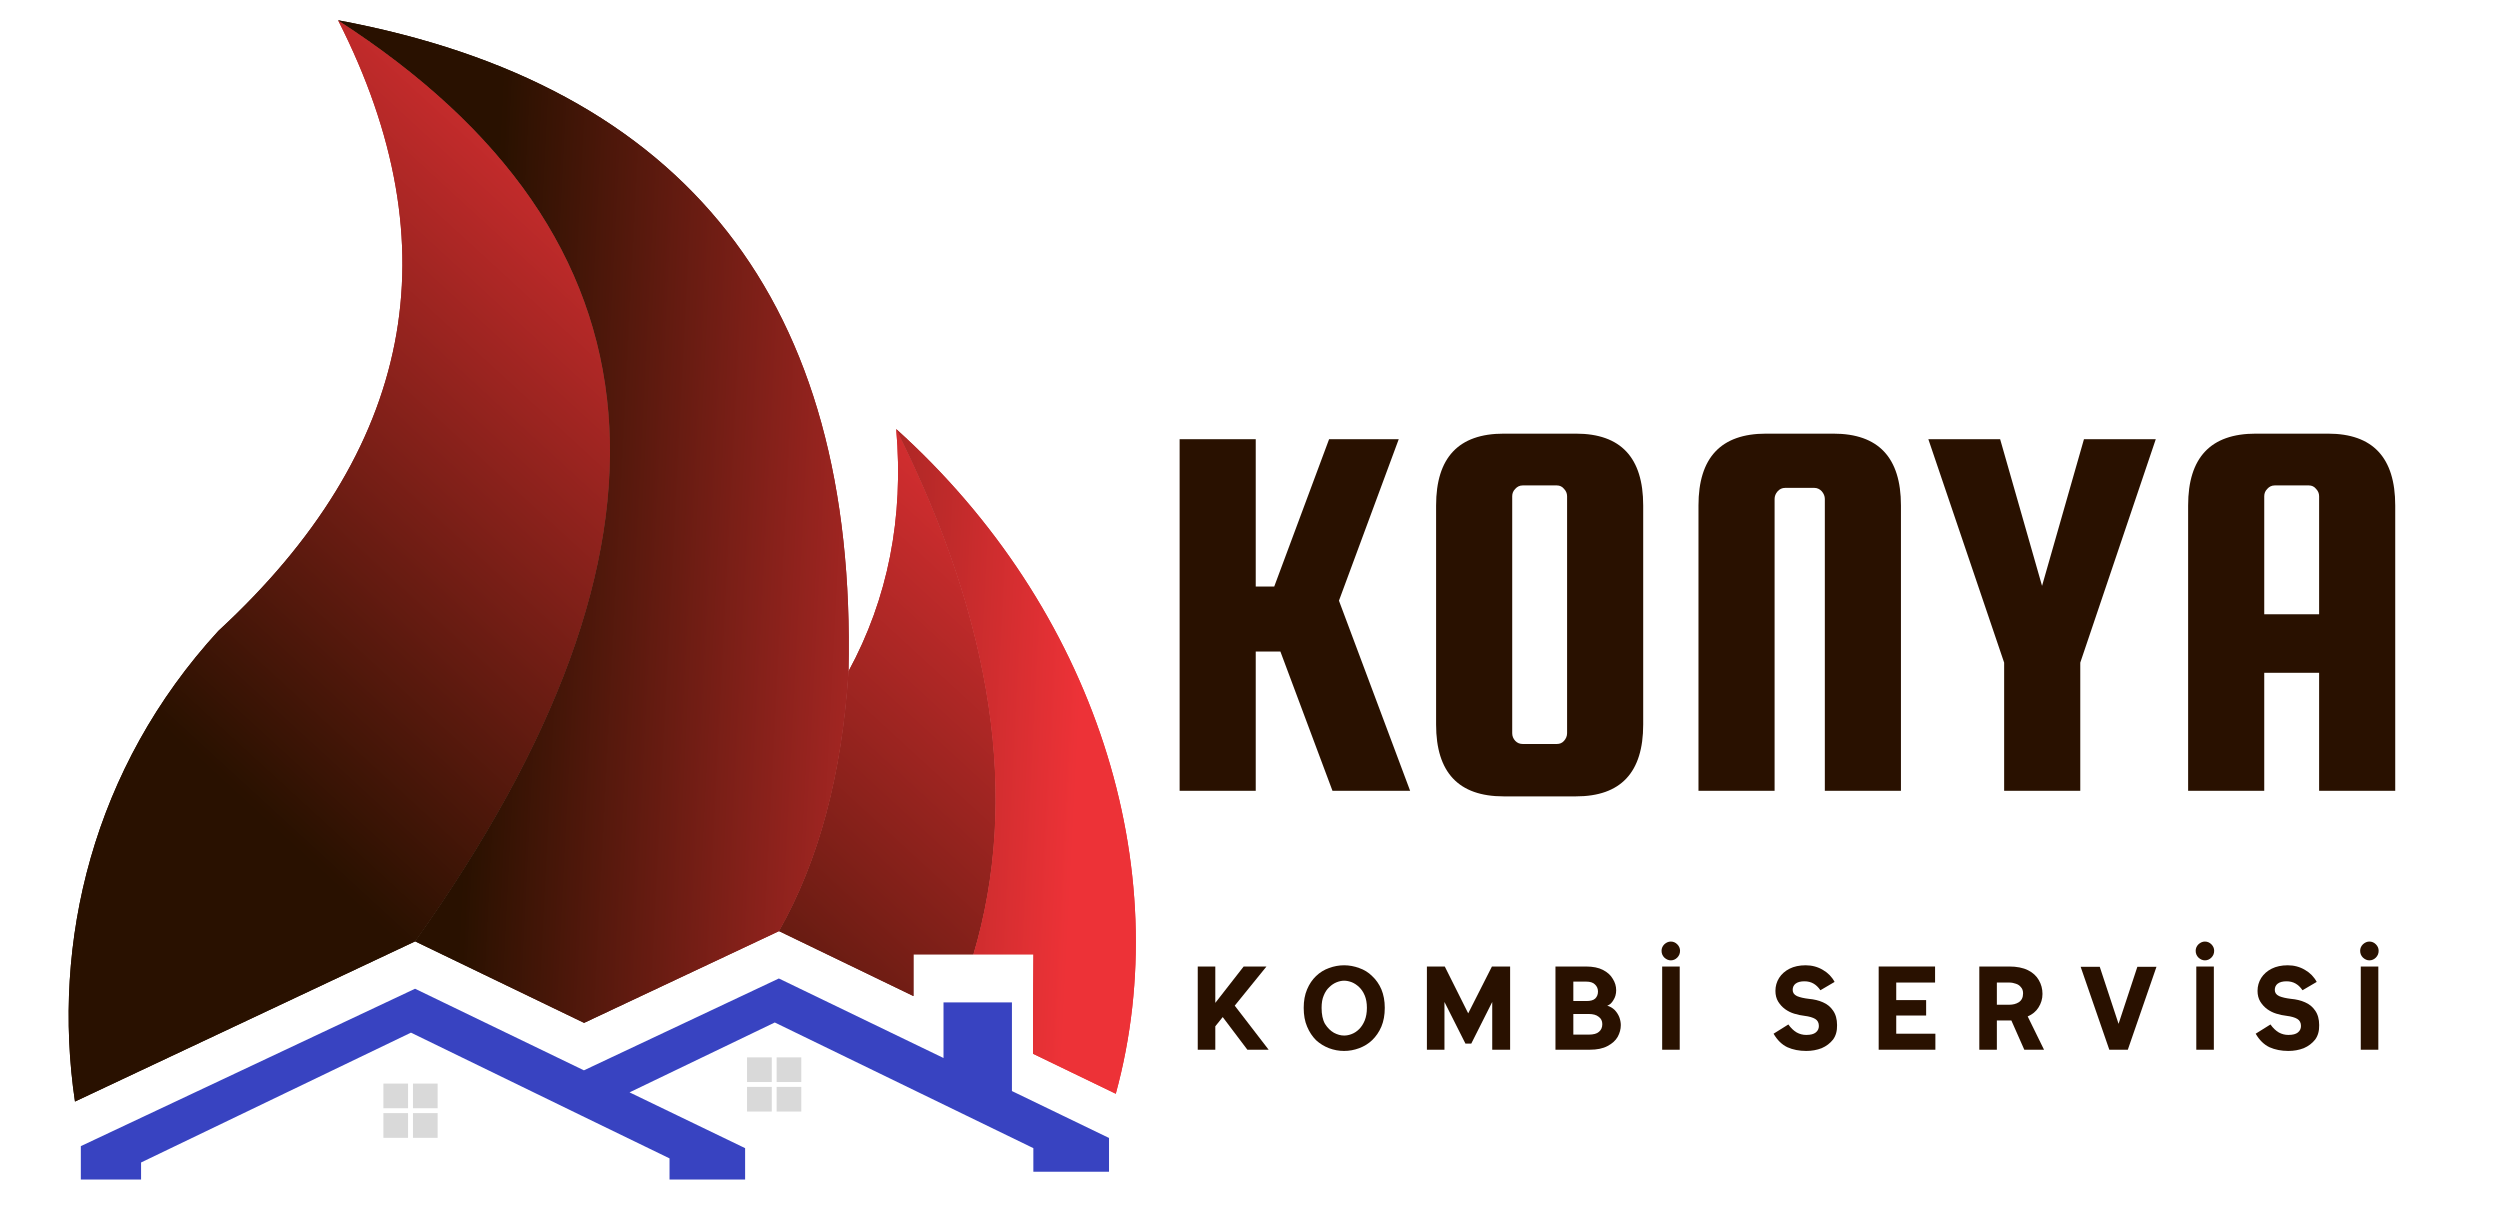
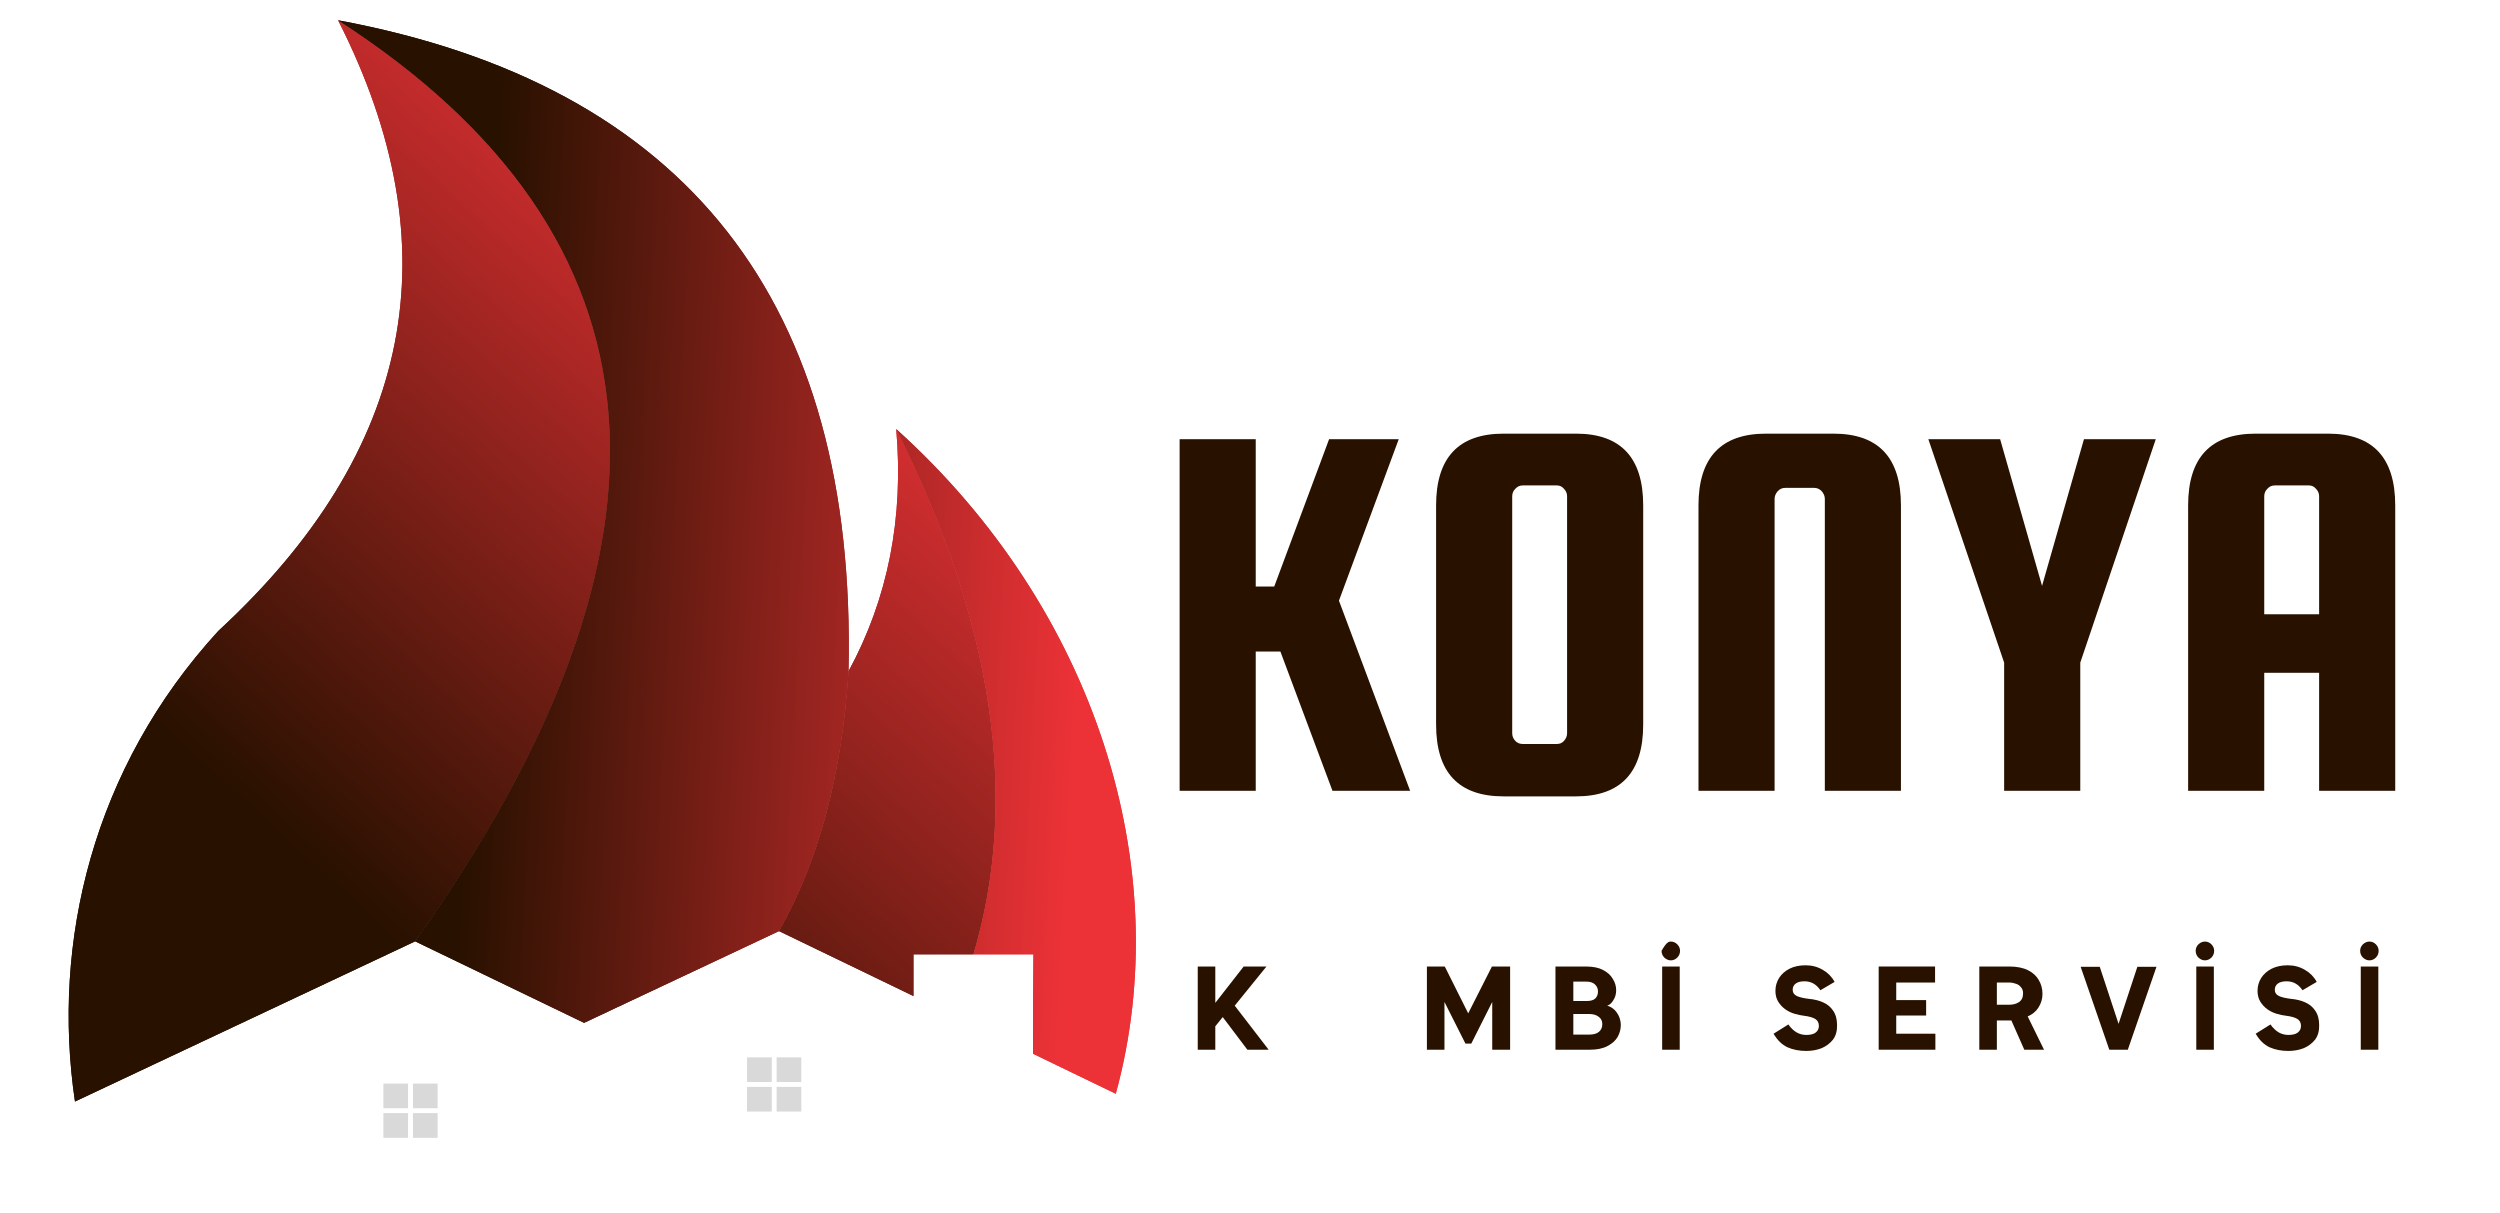
<svg xmlns="http://www.w3.org/2000/svg" width="169" zoomAndPan="magnify" viewBox="0 0 126.75 61.5" height="82" preserveAspectRatio="xMidYMid meet" version="1.0">
  <defs>
    <g />
    <clipPath id="0a78bfed08">
-       <path d="M 4 49 L 57 49 L 57 59.801 L 4 59.801 Z M 4 49 " clip-rule="nonzero" />
-     </clipPath>
+       </clipPath>
    <clipPath id="0e5cff2503">
      <path d="M 3.461 1.027 L 51 1.027 L 51 56 L 3.461 56 Z M 3.461 1.027 " clip-rule="nonzero" />
    </clipPath>
    <clipPath id="605b0113a8">
      <path d="M 45.438 21.754 C 45.828 26.254 45.023 30.348 43.02 34.035 C 42.688 39.262 41.512 43.652 39.496 47.207 L 46.312 50.5 L 46.312 48.383 L 49.352 48.383 C 51.688 40.523 50.383 31.648 45.438 21.754 Z M 21.047 47.727 C 35.418 27.531 34.117 11.969 17.141 1.027 C 22.992 12.539 20.969 22.855 11.07 31.988 C 4.691 38.945 2.605 47.793 3.801 55.848 Z M 21.047 47.727 " clip-rule="evenodd" />
    </clipPath>
    <linearGradient x1="1.058" gradientTransform="matrix(46.996, 0, 0, 54.818, 3.481, 1.028)" y1="0.026" x2="0.179" gradientUnits="userSpaceOnUse" y2="1.141" id="521152b574">
      <stop stop-opacity="1" stop-color="rgb(92.899%, 19.6%, 21.599%)" offset="0" />
      <stop stop-opacity="1" stop-color="rgb(92.899%, 19.6%, 21.599%)" offset="0.125" />
      <stop stop-opacity="1" stop-color="rgb(92.899%, 19.6%, 21.599%)" offset="0.188" />
      <stop stop-opacity="1" stop-color="rgb(92.418%, 19.519%, 21.463%)" offset="0.191" />
      <stop stop-opacity="1" stop-color="rgb(91.939%, 19.438%, 21.329%)" offset="0.195" />
      <stop stop-opacity="1" stop-color="rgb(91.417%, 19.35%, 21.182%)" offset="0.199" />
      <stop stop-opacity="1" stop-color="rgb(90.895%, 19.263%, 21.036%)" offset="0.203" />
      <stop stop-opacity="1" stop-color="rgb(90.373%, 19.174%, 20.889%)" offset="0.207" />
      <stop stop-opacity="1" stop-color="rgb(89.851%, 19.087%, 20.743%)" offset="0.211" />
      <stop stop-opacity="1" stop-color="rgb(89.33%, 18.999%, 20.595%)" offset="0.215" />
      <stop stop-opacity="1" stop-color="rgb(88.808%, 18.912%, 20.448%)" offset="0.219" />
      <stop stop-opacity="1" stop-color="rgb(88.286%, 18.823%, 20.302%)" offset="0.223" />
      <stop stop-opacity="1" stop-color="rgb(87.764%, 18.736%, 20.155%)" offset="0.227" />
      <stop stop-opacity="1" stop-color="rgb(87.242%, 18.648%, 20.007%)" offset="0.23" />
      <stop stop-opacity="1" stop-color="rgb(86.72%, 18.561%, 19.861%)" offset="0.234" />
      <stop stop-opacity="1" stop-color="rgb(86.198%, 18.474%, 19.714%)" offset="0.238" />
      <stop stop-opacity="1" stop-color="rgb(85.677%, 18.387%, 19.568%)" offset="0.242" />
      <stop stop-opacity="1" stop-color="rgb(85.155%, 18.298%, 19.421%)" offset="0.246" />
      <stop stop-opacity="1" stop-color="rgb(84.633%, 18.211%, 19.275%)" offset="0.25" />
      <stop stop-opacity="1" stop-color="rgb(84.111%, 18.123%, 19.127%)" offset="0.254" />
      <stop stop-opacity="1" stop-color="rgb(83.589%, 18.036%, 18.98%)" offset="0.258" />
      <stop stop-opacity="1" stop-color="rgb(83.067%, 17.947%, 18.834%)" offset="0.262" />
      <stop stop-opacity="1" stop-color="rgb(82.545%, 17.86%, 18.687%)" offset="0.266" />
      <stop stop-opacity="1" stop-color="rgb(82.024%, 17.772%, 18.541%)" offset="0.27" />
      <stop stop-opacity="1" stop-color="rgb(81.502%, 17.685%, 18.394%)" offset="0.273" />
      <stop stop-opacity="1" stop-color="rgb(80.98%, 17.596%, 18.246%)" offset="0.277" />
      <stop stop-opacity="1" stop-color="rgb(80.46%, 17.509%, 18.1%)" offset="0.281" />
      <stop stop-opacity="1" stop-color="rgb(79.938%, 17.421%, 17.953%)" offset="0.285" />
      <stop stop-opacity="1" stop-color="rgb(79.416%, 17.334%, 17.807%)" offset="0.289" />
      <stop stop-opacity="1" stop-color="rgb(78.894%, 17.245%, 17.661%)" offset="0.293" />
      <stop stop-opacity="1" stop-color="rgb(78.372%, 17.159%, 17.514%)" offset="0.297" />
      <stop stop-opacity="1" stop-color="rgb(77.85%, 17.07%, 17.366%)" offset="0.301" />
      <stop stop-opacity="1" stop-color="rgb(77.328%, 16.983%, 17.22%)" offset="0.305" />
      <stop stop-opacity="1" stop-color="rgb(76.807%, 16.896%, 17.073%)" offset="0.309" />
      <stop stop-opacity="1" stop-color="rgb(76.285%, 16.809%, 16.927%)" offset="0.312" />
      <stop stop-opacity="1" stop-color="rgb(75.763%, 16.721%, 16.779%)" offset="0.316" />
      <stop stop-opacity="1" stop-color="rgb(75.241%, 16.634%, 16.632%)" offset="0.32" />
      <stop stop-opacity="1" stop-color="rgb(74.719%, 16.545%, 16.486%)" offset="0.324" />
      <stop stop-opacity="1" stop-color="rgb(74.197%, 16.458%, 16.339%)" offset="0.328" />
      <stop stop-opacity="1" stop-color="rgb(73.676%, 16.37%, 16.193%)" offset="0.332" />
      <stop stop-opacity="1" stop-color="rgb(73.154%, 16.283%, 16.046%)" offset="0.336" />
      <stop stop-opacity="1" stop-color="rgb(72.632%, 16.194%, 15.898%)" offset="0.34" />
      <stop stop-opacity="1" stop-color="rgb(72.11%, 16.107%, 15.752%)" offset="0.344" />
      <stop stop-opacity="1" stop-color="rgb(71.588%, 16.019%, 15.605%)" offset="0.348" />
      <stop stop-opacity="1" stop-color="rgb(71.066%, 15.932%, 15.459%)" offset="0.352" />
      <stop stop-opacity="1" stop-color="rgb(70.544%, 15.843%, 15.312%)" offset="0.355" />
      <stop stop-opacity="1" stop-color="rgb(70.023%, 15.756%, 15.166%)" offset="0.359" />
      <stop stop-opacity="1" stop-color="rgb(69.501%, 15.668%, 15.018%)" offset="0.363" />
      <stop stop-opacity="1" stop-color="rgb(68.979%, 15.581%, 14.871%)" offset="0.367" />
      <stop stop-opacity="1" stop-color="rgb(68.457%, 15.494%, 14.725%)" offset="0.371" />
      <stop stop-opacity="1" stop-color="rgb(67.935%, 15.407%, 14.578%)" offset="0.375" />
      <stop stop-opacity="1" stop-color="rgb(67.413%, 15.318%, 14.432%)" offset="0.379" />
      <stop stop-opacity="1" stop-color="rgb(66.891%, 15.231%, 14.285%)" offset="0.383" />
      <stop stop-opacity="1" stop-color="rgb(66.37%, 15.143%, 14.137%)" offset="0.387" />
      <stop stop-opacity="1" stop-color="rgb(65.848%, 15.056%, 13.991%)" offset="0.391" />
      <stop stop-opacity="1" stop-color="rgb(65.326%, 14.967%, 13.844%)" offset="0.395" />
      <stop stop-opacity="1" stop-color="rgb(64.804%, 14.88%, 13.698%)" offset="0.398" />
      <stop stop-opacity="1" stop-color="rgb(64.282%, 14.792%, 13.55%)" offset="0.402" />
      <stop stop-opacity="1" stop-color="rgb(63.76%, 14.705%, 13.403%)" offset="0.406" />
      <stop stop-opacity="1" stop-color="rgb(63.239%, 14.616%, 13.257%)" offset="0.41" />
      <stop stop-opacity="1" stop-color="rgb(62.717%, 14.529%, 13.11%)" offset="0.414" />
      <stop stop-opacity="1" stop-color="rgb(62.195%, 14.441%, 12.964%)" offset="0.418" />
      <stop stop-opacity="1" stop-color="rgb(61.673%, 14.354%, 12.817%)" offset="0.422" />
      <stop stop-opacity="1" stop-color="rgb(61.151%, 14.265%, 12.669%)" offset="0.426" />
      <stop stop-opacity="1" stop-color="rgb(60.629%, 14.178%, 12.523%)" offset="0.43" />
      <stop stop-opacity="1" stop-color="rgb(60.107%, 14.09%, 12.376%)" offset="0.434" />
      <stop stop-opacity="1" stop-color="rgb(59.586%, 14.003%, 12.23%)" offset="0.438" />
      <stop stop-opacity="1" stop-color="rgb(59.064%, 13.916%, 12.083%)" offset="0.441" />
      <stop stop-opacity="1" stop-color="rgb(58.542%, 13.829%, 11.937%)" offset="0.445" />
      <stop stop-opacity="1" stop-color="rgb(58.02%, 13.741%, 11.789%)" offset="0.449" />
      <stop stop-opacity="1" stop-color="rgb(57.498%, 13.654%, 11.642%)" offset="0.453" />
      <stop stop-opacity="1" stop-color="rgb(56.976%, 13.565%, 11.496%)" offset="0.457" />
      <stop stop-opacity="1" stop-color="rgb(56.456%, 13.478%, 11.349%)" offset="0.461" />
      <stop stop-opacity="1" stop-color="rgb(55.934%, 13.39%, 11.203%)" offset="0.465" />
      <stop stop-opacity="1" stop-color="rgb(55.412%, 13.303%, 11.057%)" offset="0.469" />
      <stop stop-opacity="1" stop-color="rgb(54.89%, 13.214%, 10.909%)" offset="0.473" />
      <stop stop-opacity="1" stop-color="rgb(54.369%, 13.127%, 10.762%)" offset="0.477" />
      <stop stop-opacity="1" stop-color="rgb(53.847%, 13.039%, 10.616%)" offset="0.48" />
      <stop stop-opacity="1" stop-color="rgb(53.325%, 12.952%, 10.469%)" offset="0.484" />
      <stop stop-opacity="1" stop-color="rgb(52.803%, 12.863%, 10.321%)" offset="0.488" />
      <stop stop-opacity="1" stop-color="rgb(52.281%, 12.776%, 10.175%)" offset="0.492" />
      <stop stop-opacity="1" stop-color="rgb(51.759%, 12.688%, 10.028%)" offset="0.496" />
      <stop stop-opacity="1" stop-color="rgb(51.237%, 12.601%, 9.882%)" offset="0.5" />
      <stop stop-opacity="1" stop-color="rgb(50.716%, 12.514%, 9.735%)" offset="0.504" />
      <stop stop-opacity="1" stop-color="rgb(50.194%, 12.427%, 9.589%)" offset="0.508" />
      <stop stop-opacity="1" stop-color="rgb(49.672%, 12.338%, 9.441%)" offset="0.512" />
      <stop stop-opacity="1" stop-color="rgb(49.15%, 12.251%, 9.294%)" offset="0.516" />
      <stop stop-opacity="1" stop-color="rgb(48.628%, 12.163%, 9.148%)" offset="0.52" />
      <stop stop-opacity="1" stop-color="rgb(48.106%, 12.076%, 9.001%)" offset="0.523" />
      <stop stop-opacity="1" stop-color="rgb(47.585%, 11.987%, 8.855%)" offset="0.527" />
      <stop stop-opacity="1" stop-color="rgb(47.063%, 11.9%, 8.708%)" offset="0.531" />
      <stop stop-opacity="1" stop-color="rgb(46.541%, 11.812%, 8.56%)" offset="0.535" />
      <stop stop-opacity="1" stop-color="rgb(46.019%, 11.725%, 8.414%)" offset="0.539" />
      <stop stop-opacity="1" stop-color="rgb(45.497%, 11.636%, 8.267%)" offset="0.543" />
      <stop stop-opacity="1" stop-color="rgb(44.975%, 11.549%, 8.121%)" offset="0.547" />
      <stop stop-opacity="1" stop-color="rgb(44.453%, 11.461%, 7.974%)" offset="0.551" />
      <stop stop-opacity="1" stop-color="rgb(43.932%, 11.374%, 7.828%)" offset="0.555" />
      <stop stop-opacity="1" stop-color="rgb(43.41%, 11.285%, 7.68%)" offset="0.559" />
      <stop stop-opacity="1" stop-color="rgb(42.888%, 11.198%, 7.533%)" offset="0.562" />
      <stop stop-opacity="1" stop-color="rgb(42.366%, 11.11%, 7.387%)" offset="0.566" />
      <stop stop-opacity="1" stop-color="rgb(41.844%, 11.023%, 7.24%)" offset="0.57" />
      <stop stop-opacity="1" stop-color="rgb(41.322%, 10.936%, 7.092%)" offset="0.574" />
      <stop stop-opacity="1" stop-color="rgb(40.8%, 10.849%, 6.946%)" offset="0.578" />
      <stop stop-opacity="1" stop-color="rgb(40.279%, 10.76%, 6.799%)" offset="0.582" />
      <stop stop-opacity="1" stop-color="rgb(39.757%, 10.674%, 6.653%)" offset="0.586" />
      <stop stop-opacity="1" stop-color="rgb(39.235%, 10.585%, 6.506%)" offset="0.59" />
      <stop stop-opacity="1" stop-color="rgb(38.713%, 10.498%, 6.36%)" offset="0.594" />
      <stop stop-opacity="1" stop-color="rgb(38.191%, 10.41%, 6.212%)" offset="0.598" />
      <stop stop-opacity="1" stop-color="rgb(37.669%, 10.323%, 6.065%)" offset="0.602" />
      <stop stop-opacity="1" stop-color="rgb(37.148%, 10.234%, 5.919%)" offset="0.605" />
      <stop stop-opacity="1" stop-color="rgb(36.626%, 10.147%, 5.772%)" offset="0.609" />
      <stop stop-opacity="1" stop-color="rgb(36.104%, 10.059%, 5.626%)" offset="0.613" />
      <stop stop-opacity="1" stop-color="rgb(35.582%, 9.972%, 5.479%)" offset="0.617" />
      <stop stop-opacity="1" stop-color="rgb(35.06%, 9.883%, 5.331%)" offset="0.621" />
      <stop stop-opacity="1" stop-color="rgb(34.538%, 9.796%, 5.185%)" offset="0.625" />
      <stop stop-opacity="1" stop-color="rgb(34.016%, 9.708%, 5.038%)" offset="0.629" />
      <stop stop-opacity="1" stop-color="rgb(33.496%, 9.621%, 4.892%)" offset="0.633" />
      <stop stop-opacity="1" stop-color="rgb(32.974%, 9.532%, 4.745%)" offset="0.637" />
      <stop stop-opacity="1" stop-color="rgb(32.452%, 9.445%, 4.599%)" offset="0.641" />
      <stop stop-opacity="1" stop-color="rgb(31.931%, 9.358%, 4.451%)" offset="0.645" />
      <stop stop-opacity="1" stop-color="rgb(31.409%, 9.271%, 4.305%)" offset="0.648" />
      <stop stop-opacity="1" stop-color="rgb(30.887%, 9.183%, 4.158%)" offset="0.652" />
      <stop stop-opacity="1" stop-color="rgb(30.365%, 9.096%, 4.012%)" offset="0.656" />
      <stop stop-opacity="1" stop-color="rgb(29.843%, 9.007%, 3.865%)" offset="0.66" />
      <stop stop-opacity="1" stop-color="rgb(29.321%, 8.92%, 3.719%)" offset="0.664" />
      <stop stop-opacity="1" stop-color="rgb(28.799%, 8.832%, 3.571%)" offset="0.668" />
      <stop stop-opacity="1" stop-color="rgb(28.278%, 8.745%, 3.424%)" offset="0.672" />
      <stop stop-opacity="1" stop-color="rgb(27.756%, 8.656%, 3.278%)" offset="0.676" />
      <stop stop-opacity="1" stop-color="rgb(27.234%, 8.569%, 3.131%)" offset="0.68" />
      <stop stop-opacity="1" stop-color="rgb(26.712%, 8.481%, 2.983%)" offset="0.684" />
      <stop stop-opacity="1" stop-color="rgb(26.19%, 8.394%, 2.837%)" offset="0.688" />
      <stop stop-opacity="1" stop-color="rgb(25.668%, 8.305%, 2.69%)" offset="0.691" />
      <stop stop-opacity="1" stop-color="rgb(25.146%, 8.218%, 2.544%)" offset="0.695" />
      <stop stop-opacity="1" stop-color="rgb(24.625%, 8.13%, 2.397%)" offset="0.699" />
      <stop stop-opacity="1" stop-color="rgb(24.103%, 8.043%, 2.251%)" offset="0.703" />
      <stop stop-opacity="1" stop-color="rgb(23.581%, 7.956%, 2.103%)" offset="0.707" />
      <stop stop-opacity="1" stop-color="rgb(23.059%, 7.869%, 1.956%)" offset="0.711" />
      <stop stop-opacity="1" stop-color="rgb(22.537%, 7.78%, 1.81%)" offset="0.715" />
      <stop stop-opacity="1" stop-color="rgb(22.015%, 7.693%, 1.663%)" offset="0.719" />
      <stop stop-opacity="1" stop-color="rgb(21.494%, 7.605%, 1.517%)" offset="0.723" />
      <stop stop-opacity="1" stop-color="rgb(20.972%, 7.518%, 1.37%)" offset="0.727" />
      <stop stop-opacity="1" stop-color="rgb(20.45%, 7.43%, 1.222%)" offset="0.73" />
      <stop stop-opacity="1" stop-color="rgb(19.928%, 7.343%, 1.076%)" offset="0.734" />
      <stop stop-opacity="1" stop-color="rgb(19.406%, 7.254%, 0.929%)" offset="0.738" />
      <stop stop-opacity="1" stop-color="rgb(18.884%, 7.167%, 0.783%)" offset="0.742" />
      <stop stop-opacity="1" stop-color="rgb(18.362%, 7.079%, 0.636%)" offset="0.746" />
      <stop stop-opacity="1" stop-color="rgb(17.841%, 6.992%, 0.49%)" offset="0.75" />
      <stop stop-opacity="1" stop-color="rgb(17.319%, 6.903%, 0.342%)" offset="0.754" />
      <stop stop-opacity="1" stop-color="rgb(16.797%, 6.816%, 0.195%)" offset="0.758" />
      <stop stop-opacity="1" stop-color="rgb(16.447%, 6.757%, 0.098%)" offset="0.762" />
      <stop stop-opacity="1" stop-color="rgb(16.1%, 6.699%, 0%)" offset="0.766" />
      <stop stop-opacity="1" stop-color="rgb(16.1%, 6.699%, 0%)" offset="0.781" />
      <stop stop-opacity="1" stop-color="rgb(16.1%, 6.699%, 0%)" offset="0.812" />
      <stop stop-opacity="1" stop-color="rgb(16.1%, 6.699%, 0%)" offset="0.875" />
      <stop stop-opacity="1" stop-color="rgb(16.1%, 6.699%, 0%)" offset="1" />
    </linearGradient>
    <clipPath id="6a3ab3786c">
      <path d="M 17 1.027 L 57.77 1.027 L 57.77 56 L 17 56 Z M 17 1.027 " clip-rule="nonzero" />
    </clipPath>
    <clipPath id="ee2dbb66c6">
      <path d="M 45.438 21.754 C 50.383 31.648 51.688 40.523 49.352 48.383 L 52.395 48.383 L 52.375 51.121 L 52.375 53.426 L 56.57 55.453 C 59.695 44.016 55.527 30.84 45.438 21.754 Z M 17.141 1.027 C 34.117 11.969 35.418 27.531 21.047 47.727 L 29.613 51.859 L 39.496 47.207 C 41.512 43.652 42.688 39.262 43.02 34.039 C 43.449 15.32 34.824 4.32 17.141 1.027 Z M 17.141 1.027 " clip-rule="evenodd" />
    </clipPath>
    <linearGradient x1="1.018" gradientTransform="matrix(40.449, 0, 0, 54.425, 17.14, 1.028)" y1="0.808" x2="-0.05" gradientUnits="userSpaceOnUse" y2="0.735" id="1391879a4f">
      <stop stop-opacity="1" stop-color="rgb(92.899%, 19.6%, 21.599%)" offset="0" />
      <stop stop-opacity="1" stop-color="rgb(92.899%, 19.6%, 21.599%)" offset="0.062" />
      <stop stop-opacity="1" stop-color="rgb(92.88%, 19.597%, 21.594%)" offset="0.064" />
      <stop stop-opacity="1" stop-color="rgb(92.863%, 19.594%, 21.59%)" offset="0.094" />
      <stop stop-opacity="1" stop-color="rgb(92.439%, 19.522%, 21.471%)" offset="0.098" />
      <stop stop-opacity="1" stop-color="rgb(92.017%, 19.45%, 21.352%)" offset="0.102" />
      <stop stop-opacity="1" stop-color="rgb(91.592%, 19.379%, 21.233%)" offset="0.105" />
      <stop stop-opacity="1" stop-color="rgb(91.17%, 19.308%, 21.114%)" offset="0.109" />
      <stop stop-opacity="1" stop-color="rgb(90.746%, 19.237%, 20.993%)" offset="0.113" />
      <stop stop-opacity="1" stop-color="rgb(90.323%, 19.167%, 20.874%)" offset="0.117" />
      <stop stop-opacity="1" stop-color="rgb(89.9%, 19.095%, 20.755%)" offset="0.121" />
      <stop stop-opacity="1" stop-color="rgb(89.478%, 19.025%, 20.636%)" offset="0.125" />
      <stop stop-opacity="1" stop-color="rgb(89.053%, 18.953%, 20.517%)" offset="0.129" />
      <stop stop-opacity="1" stop-color="rgb(88.631%, 18.883%, 20.398%)" offset="0.133" />
      <stop stop-opacity="1" stop-color="rgb(88.206%, 18.811%, 20.279%)" offset="0.137" />
      <stop stop-opacity="1" stop-color="rgb(87.784%, 18.739%, 20.16%)" offset="0.141" />
      <stop stop-opacity="1" stop-color="rgb(87.36%, 18.668%, 20.041%)" offset="0.145" />
      <stop stop-opacity="1" stop-color="rgb(86.937%, 18.597%, 19.922%)" offset="0.148" />
      <stop stop-opacity="1" stop-color="rgb(86.514%, 18.526%, 19.803%)" offset="0.152" />
      <stop stop-opacity="1" stop-color="rgb(86.092%, 18.456%, 19.684%)" offset="0.156" />
      <stop stop-opacity="1" stop-color="rgb(85.667%, 18.384%, 19.565%)" offset="0.16" />
      <stop stop-opacity="1" stop-color="rgb(85.245%, 18.314%, 19.446%)" offset="0.164" />
      <stop stop-opacity="1" stop-color="rgb(84.821%, 18.242%, 19.327%)" offset="0.168" />
      <stop stop-opacity="1" stop-color="rgb(84.398%, 18.172%, 19.208%)" offset="0.172" />
      <stop stop-opacity="1" stop-color="rgb(83.974%, 18.1%, 19.089%)" offset="0.176" />
      <stop stop-opacity="1" stop-color="rgb(83.551%, 18.03%, 18.97%)" offset="0.18" />
      <stop stop-opacity="1" stop-color="rgb(83.127%, 17.958%, 18.851%)" offset="0.184" />
      <stop stop-opacity="1" stop-color="rgb(82.704%, 17.886%, 18.732%)" offset="0.188" />
      <stop stop-opacity="1" stop-color="rgb(82.281%, 17.815%, 18.613%)" offset="0.191" />
      <stop stop-opacity="1" stop-color="rgb(81.859%, 17.744%, 18.494%)" offset="0.195" />
      <stop stop-opacity="1" stop-color="rgb(81.435%, 17.673%, 18.375%)" offset="0.199" />
      <stop stop-opacity="1" stop-color="rgb(81.012%, 17.603%, 18.256%)" offset="0.203" />
      <stop stop-opacity="1" stop-color="rgb(80.588%, 17.531%, 18.137%)" offset="0.207" />
      <stop stop-opacity="1" stop-color="rgb(80.165%, 17.461%, 18.018%)" offset="0.211" />
      <stop stop-opacity="1" stop-color="rgb(79.741%, 17.389%, 17.899%)" offset="0.215" />
      <stop stop-opacity="1" stop-color="rgb(79.318%, 17.319%, 17.78%)" offset="0.219" />
      <stop stop-opacity="1" stop-color="rgb(78.896%, 17.247%, 17.661%)" offset="0.223" />
      <stop stop-opacity="1" stop-color="rgb(78.473%, 17.175%, 17.542%)" offset="0.227" />
      <stop stop-opacity="1" stop-color="rgb(78.049%, 17.104%, 17.422%)" offset="0.23" />
      <stop stop-opacity="1" stop-color="rgb(77.626%, 17.033%, 17.303%)" offset="0.234" />
      <stop stop-opacity="1" stop-color="rgb(77.202%, 16.962%, 17.184%)" offset="0.238" />
      <stop stop-opacity="1" stop-color="rgb(76.779%, 16.891%, 17.065%)" offset="0.242" />
      <stop stop-opacity="1" stop-color="rgb(76.355%, 16.82%, 16.946%)" offset="0.246" />
      <stop stop-opacity="1" stop-color="rgb(75.932%, 16.75%, 16.827%)" offset="0.25" />
      <stop stop-opacity="1" stop-color="rgb(75.51%, 16.678%, 16.708%)" offset="0.254" />
      <stop stop-opacity="1" stop-color="rgb(75.087%, 16.608%, 16.589%)" offset="0.258" />
      <stop stop-opacity="1" stop-color="rgb(74.663%, 16.536%, 16.47%)" offset="0.262" />
      <stop stop-opacity="1" stop-color="rgb(74.24%, 16.466%, 16.351%)" offset="0.266" />
      <stop stop-opacity="1" stop-color="rgb(73.816%, 16.394%, 16.232%)" offset="0.27" />
      <stop stop-opacity="1" stop-color="rgb(73.393%, 16.322%, 16.113%)" offset="0.273" />
      <stop stop-opacity="1" stop-color="rgb(72.969%, 16.251%, 15.994%)" offset="0.277" />
      <stop stop-opacity="1" stop-color="rgb(72.546%, 16.18%, 15.875%)" offset="0.281" />
      <stop stop-opacity="1" stop-color="rgb(72.124%, 16.109%, 15.756%)" offset="0.285" />
      <stop stop-opacity="1" stop-color="rgb(71.701%, 16.039%, 15.637%)" offset="0.289" />
      <stop stop-opacity="1" stop-color="rgb(71.277%, 15.967%, 15.518%)" offset="0.293" />
      <stop stop-opacity="1" stop-color="rgb(70.854%, 15.897%, 15.399%)" offset="0.297" />
      <stop stop-opacity="1" stop-color="rgb(70.43%, 15.825%, 15.28%)" offset="0.301" />
      <stop stop-opacity="1" stop-color="rgb(70.007%, 15.755%, 15.161%)" offset="0.305" />
      <stop stop-opacity="1" stop-color="rgb(69.583%, 15.683%, 15.042%)" offset="0.309" />
      <stop stop-opacity="1" stop-color="rgb(69.16%, 15.611%, 14.923%)" offset="0.312" />
      <stop stop-opacity="1" stop-color="rgb(68.738%, 15.54%, 14.804%)" offset="0.316" />
      <stop stop-opacity="1" stop-color="rgb(68.315%, 15.469%, 14.685%)" offset="0.32" />
      <stop stop-opacity="1" stop-color="rgb(67.891%, 15.398%, 14.566%)" offset="0.324" />
      <stop stop-opacity="1" stop-color="rgb(67.468%, 15.327%, 14.447%)" offset="0.328" />
      <stop stop-opacity="1" stop-color="rgb(67.044%, 15.256%, 14.328%)" offset="0.332" />
      <stop stop-opacity="1" stop-color="rgb(66.621%, 15.186%, 14.209%)" offset="0.336" />
      <stop stop-opacity="1" stop-color="rgb(66.197%, 15.114%, 14.09%)" offset="0.34" />
      <stop stop-opacity="1" stop-color="rgb(65.775%, 15.044%, 13.971%)" offset="0.344" />
      <stop stop-opacity="1" stop-color="rgb(65.352%, 14.972%, 13.852%)" offset="0.348" />
      <stop stop-opacity="1" stop-color="rgb(64.929%, 14.902%, 13.733%)" offset="0.352" />
      <stop stop-opacity="1" stop-color="rgb(64.505%, 14.83%, 13.614%)" offset="0.355" />
      <stop stop-opacity="1" stop-color="rgb(64.082%, 14.758%, 13.495%)" offset="0.359" />
      <stop stop-opacity="1" stop-color="rgb(63.658%, 14.687%, 13.376%)" offset="0.363" />
      <stop stop-opacity="1" stop-color="rgb(63.235%, 14.616%, 13.257%)" offset="0.367" />
      <stop stop-opacity="1" stop-color="rgb(62.811%, 14.545%, 13.138%)" offset="0.371" />
      <stop stop-opacity="1" stop-color="rgb(62.389%, 14.474%, 13.019%)" offset="0.375" />
      <stop stop-opacity="1" stop-color="rgb(61.966%, 14.403%, 12.9%)" offset="0.379" />
      <stop stop-opacity="1" stop-color="rgb(61.543%, 14.333%, 12.781%)" offset="0.383" />
      <stop stop-opacity="1" stop-color="rgb(61.119%, 14.261%, 12.662%)" offset="0.387" />
      <stop stop-opacity="1" stop-color="rgb(60.696%, 14.191%, 12.543%)" offset="0.391" />
      <stop stop-opacity="1" stop-color="rgb(60.272%, 14.119%, 12.424%)" offset="0.395" />
      <stop stop-opacity="1" stop-color="rgb(59.85%, 14.047%, 12.305%)" offset="0.398" />
      <stop stop-opacity="1" stop-color="rgb(59.425%, 13.976%, 12.186%)" offset="0.402" />
      <stop stop-opacity="1" stop-color="rgb(59.003%, 13.905%, 12.067%)" offset="0.406" />
      <stop stop-opacity="1" stop-color="rgb(58.578%, 13.834%, 11.948%)" offset="0.41" />
      <stop stop-opacity="1" stop-color="rgb(58.156%, 13.763%, 11.829%)" offset="0.414" />
      <stop stop-opacity="1" stop-color="rgb(57.733%, 13.692%, 11.708%)" offset="0.418" />
      <stop stop-opacity="1" stop-color="rgb(57.31%, 13.622%, 11.589%)" offset="0.422" />
      <stop stop-opacity="1" stop-color="rgb(56.886%, 13.55%, 11.47%)" offset="0.426" />
      <stop stop-opacity="1" stop-color="rgb(56.464%, 13.48%, 11.351%)" offset="0.43" />
      <stop stop-opacity="1" stop-color="rgb(56.039%, 13.408%, 11.232%)" offset="0.434" />
      <stop stop-opacity="1" stop-color="rgb(55.617%, 13.338%, 11.113%)" offset="0.438" />
      <stop stop-opacity="1" stop-color="rgb(55.193%, 13.266%, 10.994%)" offset="0.441" />
      <stop stop-opacity="1" stop-color="rgb(54.77%, 13.194%, 10.875%)" offset="0.445" />
      <stop stop-opacity="1" stop-color="rgb(54.347%, 13.123%, 10.756%)" offset="0.449" />
      <stop stop-opacity="1" stop-color="rgb(53.925%, 13.052%, 10.637%)" offset="0.453" />
      <stop stop-opacity="1" stop-color="rgb(53.5%, 12.981%, 10.518%)" offset="0.457" />
      <stop stop-opacity="1" stop-color="rgb(53.078%, 12.91%, 10.399%)" offset="0.461" />
      <stop stop-opacity="1" stop-color="rgb(52.654%, 12.839%, 10.28%)" offset="0.465" />
      <stop stop-opacity="1" stop-color="rgb(52.231%, 12.769%, 10.161%)" offset="0.469" />
      <stop stop-opacity="1" stop-color="rgb(51.807%, 12.697%, 10.042%)" offset="0.473" />
      <stop stop-opacity="1" stop-color="rgb(51.384%, 12.627%, 9.923%)" offset="0.477" />
      <stop stop-opacity="1" stop-color="rgb(50.961%, 12.555%, 9.804%)" offset="0.48" />
      <stop stop-opacity="1" stop-color="rgb(50.539%, 12.483%, 9.685%)" offset="0.484" />
      <stop stop-opacity="1" stop-color="rgb(50.114%, 12.411%, 9.566%)" offset="0.488" />
      <stop stop-opacity="1" stop-color="rgb(49.692%, 12.341%, 9.447%)" offset="0.492" />
      <stop stop-opacity="1" stop-color="rgb(49.268%, 12.27%, 9.328%)" offset="0.496" />
      <stop stop-opacity="1" stop-color="rgb(48.845%, 12.199%, 9.209%)" offset="0.5" />
      <stop stop-opacity="1" stop-color="rgb(48.421%, 12.128%, 9.09%)" offset="0.504" />
      <stop stop-opacity="1" stop-color="rgb(47.998%, 12.057%, 8.971%)" offset="0.508" />
      <stop stop-opacity="1" stop-color="rgb(47.575%, 11.986%, 8.852%)" offset="0.512" />
      <stop stop-opacity="1" stop-color="rgb(47.153%, 11.916%, 8.733%)" offset="0.516" />
      <stop stop-opacity="1" stop-color="rgb(46.729%, 11.844%, 8.614%)" offset="0.52" />
      <stop stop-opacity="1" stop-color="rgb(46.306%, 11.774%, 8.495%)" offset="0.523" />
      <stop stop-opacity="1" stop-color="rgb(45.882%, 11.702%, 8.376%)" offset="0.527" />
      <stop stop-opacity="1" stop-color="rgb(45.459%, 11.63%, 8.257%)" offset="0.531" />
      <stop stop-opacity="1" stop-color="rgb(45.035%, 11.559%, 8.138%)" offset="0.535" />
      <stop stop-opacity="1" stop-color="rgb(44.612%, 11.488%, 8.018%)" offset="0.539" />
      <stop stop-opacity="1" stop-color="rgb(44.189%, 11.417%, 7.899%)" offset="0.543" />
      <stop stop-opacity="1" stop-color="rgb(43.767%, 11.346%, 7.78%)" offset="0.547" />
      <stop stop-opacity="1" stop-color="rgb(43.343%, 11.275%, 7.661%)" offset="0.551" />
      <stop stop-opacity="1" stop-color="rgb(42.92%, 11.205%, 7.542%)" offset="0.555" />
      <stop stop-opacity="1" stop-color="rgb(42.496%, 11.133%, 7.423%)" offset="0.559" />
      <stop stop-opacity="1" stop-color="rgb(42.073%, 11.063%, 7.304%)" offset="0.562" />
      <stop stop-opacity="1" stop-color="rgb(41.649%, 10.991%, 7.185%)" offset="0.566" />
      <stop stop-opacity="1" stop-color="rgb(41.226%, 10.919%, 7.066%)" offset="0.57" />
      <stop stop-opacity="1" stop-color="rgb(40.804%, 10.847%, 6.947%)" offset="0.574" />
      <stop stop-opacity="1" stop-color="rgb(40.381%, 10.777%, 6.828%)" offset="0.578" />
      <stop stop-opacity="1" stop-color="rgb(39.957%, 10.706%, 6.709%)" offset="0.582" />
      <stop stop-opacity="1" stop-color="rgb(39.534%, 10.635%, 6.59%)" offset="0.586" />
      <stop stop-opacity="1" stop-color="rgb(39.11%, 10.564%, 6.471%)" offset="0.59" />
      <stop stop-opacity="1" stop-color="rgb(38.687%, 10.493%, 6.352%)" offset="0.594" />
      <stop stop-opacity="1" stop-color="rgb(38.263%, 10.422%, 6.233%)" offset="0.598" />
      <stop stop-opacity="1" stop-color="rgb(37.84%, 10.352%, 6.114%)" offset="0.602" />
      <stop stop-opacity="1" stop-color="rgb(37.418%, 10.28%, 5.995%)" offset="0.605" />
      <stop stop-opacity="1" stop-color="rgb(36.995%, 10.21%, 5.876%)" offset="0.609" />
      <stop stop-opacity="1" stop-color="rgb(36.571%, 10.138%, 5.757%)" offset="0.613" />
      <stop stop-opacity="1" stop-color="rgb(36.148%, 10.066%, 5.638%)" offset="0.617" />
      <stop stop-opacity="1" stop-color="rgb(35.724%, 9.995%, 5.519%)" offset="0.621" />
      <stop stop-opacity="1" stop-color="rgb(35.301%, 9.924%, 5.4%)" offset="0.625" />
      <stop stop-opacity="1" stop-color="rgb(34.877%, 9.853%, 5.281%)" offset="0.629" />
      <stop stop-opacity="1" stop-color="rgb(34.454%, 9.782%, 5.162%)" offset="0.633" />
      <stop stop-opacity="1" stop-color="rgb(34.03%, 9.711%, 5.043%)" offset="0.637" />
      <stop stop-opacity="1" stop-color="rgb(33.607%, 9.641%, 4.924%)" offset="0.641" />
      <stop stop-opacity="1" stop-color="rgb(33.185%, 9.569%, 4.805%)" offset="0.645" />
      <stop stop-opacity="1" stop-color="rgb(32.762%, 9.499%, 4.686%)" offset="0.648" />
      <stop stop-opacity="1" stop-color="rgb(32.338%, 9.427%, 4.567%)" offset="0.652" />
      <stop stop-opacity="1" stop-color="rgb(31.915%, 9.355%, 4.448%)" offset="0.656" />
      <stop stop-opacity="1" stop-color="rgb(31.491%, 9.283%, 4.329%)" offset="0.66" />
      <stop stop-opacity="1" stop-color="rgb(31.068%, 9.213%, 4.21%)" offset="0.664" />
      <stop stop-opacity="1" stop-color="rgb(30.644%, 9.142%, 4.091%)" offset="0.668" />
      <stop stop-opacity="1" stop-color="rgb(30.222%, 9.071%, 3.972%)" offset="0.672" />
      <stop stop-opacity="1" stop-color="rgb(29.799%, 9%, 3.853%)" offset="0.676" />
      <stop stop-opacity="1" stop-color="rgb(29.376%, 8.929%, 3.734%)" offset="0.68" />
      <stop stop-opacity="1" stop-color="rgb(28.952%, 8.858%, 3.615%)" offset="0.684" />
      <stop stop-opacity="1" stop-color="rgb(28.529%, 8.788%, 3.496%)" offset="0.688" />
      <stop stop-opacity="1" stop-color="rgb(28.105%, 8.716%, 3.377%)" offset="0.691" />
      <stop stop-opacity="1" stop-color="rgb(27.682%, 8.646%, 3.258%)" offset="0.695" />
      <stop stop-opacity="1" stop-color="rgb(27.258%, 8.574%, 3.139%)" offset="0.699" />
      <stop stop-opacity="1" stop-color="rgb(26.836%, 8.502%, 3.02%)" offset="0.703" />
      <stop stop-opacity="1" stop-color="rgb(26.413%, 8.43%, 2.901%)" offset="0.707" />
      <stop stop-opacity="1" stop-color="rgb(25.99%, 8.36%, 2.782%)" offset="0.711" />
      <stop stop-opacity="1" stop-color="rgb(25.566%, 8.289%, 2.661%)" offset="0.715" />
      <stop stop-opacity="1" stop-color="rgb(25.143%, 8.218%, 2.542%)" offset="0.719" />
      <stop stop-opacity="1" stop-color="rgb(24.719%, 8.147%, 2.423%)" offset="0.723" />
      <stop stop-opacity="1" stop-color="rgb(24.297%, 8.076%, 2.304%)" offset="0.727" />
      <stop stop-opacity="1" stop-color="rgb(23.872%, 8.005%, 2.185%)" offset="0.73" />
      <stop stop-opacity="1" stop-color="rgb(23.45%, 7.935%, 2.066%)" offset="0.734" />
      <stop stop-opacity="1" stop-color="rgb(23.027%, 7.863%, 1.947%)" offset="0.738" />
      <stop stop-opacity="1" stop-color="rgb(22.604%, 7.791%, 1.828%)" offset="0.742" />
      <stop stop-opacity="1" stop-color="rgb(22.18%, 7.719%, 1.709%)" offset="0.746" />
      <stop stop-opacity="1" stop-color="rgb(21.758%, 7.649%, 1.59%)" offset="0.75" />
      <stop stop-opacity="1" stop-color="rgb(21.333%, 7.578%, 1.471%)" offset="0.754" />
      <stop stop-opacity="1" stop-color="rgb(20.911%, 7.507%, 1.352%)" offset="0.758" />
      <stop stop-opacity="1" stop-color="rgb(20.486%, 7.436%, 1.233%)" offset="0.762" />
      <stop stop-opacity="1" stop-color="rgb(20.064%, 7.365%, 1.114%)" offset="0.766" />
      <stop stop-opacity="1" stop-color="rgb(19.641%, 7.294%, 0.995%)" offset="0.77" />
      <stop stop-opacity="1" stop-color="rgb(19.218%, 7.224%, 0.876%)" offset="0.773" />
      <stop stop-opacity="1" stop-color="rgb(18.794%, 7.152%, 0.757%)" offset="0.777" />
      <stop stop-opacity="1" stop-color="rgb(18.372%, 7.082%, 0.638%)" offset="0.781" />
      <stop stop-opacity="1" stop-color="rgb(17.947%, 7.01%, 0.519%)" offset="0.785" />
      <stop stop-opacity="1" stop-color="rgb(17.525%, 6.938%, 0.4%)" offset="0.789" />
      <stop stop-opacity="1" stop-color="rgb(17.101%, 6.866%, 0.281%)" offset="0.793" />
      <stop stop-opacity="1" stop-color="rgb(16.678%, 6.796%, 0.162%)" offset="0.797" />
      <stop stop-opacity="1" stop-color="rgb(16.388%, 6.747%, 0.081%)" offset="0.801" />
      <stop stop-opacity="1" stop-color="rgb(16.1%, 6.699%, 0%)" offset="0.805" />
      <stop stop-opacity="1" stop-color="rgb(16.1%, 6.699%, 0%)" offset="0.812" />
      <stop stop-opacity="1" stop-color="rgb(16.1%, 6.699%, 0%)" offset="0.875" />
      <stop stop-opacity="1" stop-color="rgb(16.1%, 6.699%, 0%)" offset="0.936" />
      <stop stop-opacity="1" stop-color="rgb(16.1%, 6.699%, 0%)" offset="1" />
    </linearGradient>
    <clipPath id="5c67b4db9c">
      <path d="M 3.461 1.027 L 51 1.027 L 51 56 L 3.461 56 Z M 3.461 1.027 " clip-rule="nonzero" />
    </clipPath>
    <clipPath id="872f10b692">
      <path d="M 45.438 21.754 C 45.828 26.254 45.023 30.348 43.02 34.035 C 42.688 39.262 41.512 43.652 39.496 47.207 L 46.312 50.5 L 46.312 48.383 L 49.352 48.383 C 51.688 40.523 50.383 31.648 45.438 21.754 Z M 21.047 47.727 C 35.418 27.531 34.117 11.969 17.141 1.027 C 22.992 12.539 20.969 22.855 11.07 31.988 C 4.691 38.945 2.605 47.793 3.801 55.848 Z M 21.047 47.727 " clip-rule="evenodd" />
    </clipPath>
    <linearGradient x1="1.058" gradientTransform="matrix(46.996, 0, 0, 54.818, 3.481, 1.028)" y1="0.026" x2="0.179" gradientUnits="userSpaceOnUse" y2="1.141" id="09292de431">
      <stop stop-opacity="1" stop-color="rgb(92.899%, 19.6%, 21.599%)" offset="0" />
      <stop stop-opacity="1" stop-color="rgb(92.899%, 19.6%, 21.599%)" offset="0.125" />
      <stop stop-opacity="1" stop-color="rgb(92.899%, 19.6%, 21.599%)" offset="0.188" />
      <stop stop-opacity="1" stop-color="rgb(92.418%, 19.519%, 21.463%)" offset="0.191" />
      <stop stop-opacity="1" stop-color="rgb(91.939%, 19.438%, 21.329%)" offset="0.195" />
      <stop stop-opacity="1" stop-color="rgb(91.417%, 19.35%, 21.182%)" offset="0.199" />
      <stop stop-opacity="1" stop-color="rgb(90.895%, 19.263%, 21.036%)" offset="0.203" />
      <stop stop-opacity="1" stop-color="rgb(90.373%, 19.174%, 20.889%)" offset="0.207" />
      <stop stop-opacity="1" stop-color="rgb(89.851%, 19.087%, 20.743%)" offset="0.211" />
      <stop stop-opacity="1" stop-color="rgb(89.33%, 18.999%, 20.595%)" offset="0.215" />
      <stop stop-opacity="1" stop-color="rgb(88.808%, 18.912%, 20.448%)" offset="0.219" />
      <stop stop-opacity="1" stop-color="rgb(88.286%, 18.823%, 20.302%)" offset="0.223" />
      <stop stop-opacity="1" stop-color="rgb(87.764%, 18.736%, 20.155%)" offset="0.227" />
      <stop stop-opacity="1" stop-color="rgb(87.242%, 18.648%, 20.007%)" offset="0.23" />
      <stop stop-opacity="1" stop-color="rgb(86.72%, 18.561%, 19.861%)" offset="0.234" />
      <stop stop-opacity="1" stop-color="rgb(86.198%, 18.474%, 19.714%)" offset="0.238" />
      <stop stop-opacity="1" stop-color="rgb(85.677%, 18.387%, 19.568%)" offset="0.242" />
      <stop stop-opacity="1" stop-color="rgb(85.155%, 18.298%, 19.421%)" offset="0.246" />
      <stop stop-opacity="1" stop-color="rgb(84.633%, 18.211%, 19.275%)" offset="0.25" />
      <stop stop-opacity="1" stop-color="rgb(84.111%, 18.123%, 19.127%)" offset="0.254" />
      <stop stop-opacity="1" stop-color="rgb(83.589%, 18.036%, 18.98%)" offset="0.258" />
      <stop stop-opacity="1" stop-color="rgb(83.067%, 17.947%, 18.834%)" offset="0.262" />
      <stop stop-opacity="1" stop-color="rgb(82.545%, 17.86%, 18.687%)" offset="0.266" />
      <stop stop-opacity="1" stop-color="rgb(82.024%, 17.772%, 18.541%)" offset="0.27" />
      <stop stop-opacity="1" stop-color="rgb(81.502%, 17.685%, 18.394%)" offset="0.273" />
      <stop stop-opacity="1" stop-color="rgb(80.98%, 17.596%, 18.246%)" offset="0.277" />
      <stop stop-opacity="1" stop-color="rgb(80.46%, 17.509%, 18.1%)" offset="0.281" />
      <stop stop-opacity="1" stop-color="rgb(79.938%, 17.421%, 17.953%)" offset="0.285" />
      <stop stop-opacity="1" stop-color="rgb(79.416%, 17.334%, 17.807%)" offset="0.289" />
      <stop stop-opacity="1" stop-color="rgb(78.894%, 17.245%, 17.661%)" offset="0.293" />
      <stop stop-opacity="1" stop-color="rgb(78.372%, 17.159%, 17.514%)" offset="0.297" />
      <stop stop-opacity="1" stop-color="rgb(77.85%, 17.07%, 17.366%)" offset="0.301" />
      <stop stop-opacity="1" stop-color="rgb(77.328%, 16.983%, 17.22%)" offset="0.305" />
      <stop stop-opacity="1" stop-color="rgb(76.807%, 16.896%, 17.073%)" offset="0.309" />
      <stop stop-opacity="1" stop-color="rgb(76.285%, 16.809%, 16.927%)" offset="0.312" />
      <stop stop-opacity="1" stop-color="rgb(75.763%, 16.721%, 16.779%)" offset="0.316" />
      <stop stop-opacity="1" stop-color="rgb(75.241%, 16.634%, 16.632%)" offset="0.32" />
      <stop stop-opacity="1" stop-color="rgb(74.719%, 16.545%, 16.486%)" offset="0.324" />
      <stop stop-opacity="1" stop-color="rgb(74.197%, 16.458%, 16.339%)" offset="0.328" />
      <stop stop-opacity="1" stop-color="rgb(73.676%, 16.37%, 16.193%)" offset="0.332" />
      <stop stop-opacity="1" stop-color="rgb(73.154%, 16.283%, 16.046%)" offset="0.336" />
      <stop stop-opacity="1" stop-color="rgb(72.632%, 16.194%, 15.898%)" offset="0.34" />
      <stop stop-opacity="1" stop-color="rgb(72.11%, 16.107%, 15.752%)" offset="0.344" />
      <stop stop-opacity="1" stop-color="rgb(71.588%, 16.019%, 15.605%)" offset="0.348" />
      <stop stop-opacity="1" stop-color="rgb(71.066%, 15.932%, 15.459%)" offset="0.352" />
      <stop stop-opacity="1" stop-color="rgb(70.544%, 15.843%, 15.312%)" offset="0.355" />
      <stop stop-opacity="1" stop-color="rgb(70.023%, 15.756%, 15.166%)" offset="0.359" />
      <stop stop-opacity="1" stop-color="rgb(69.501%, 15.668%, 15.018%)" offset="0.363" />
      <stop stop-opacity="1" stop-color="rgb(68.979%, 15.581%, 14.871%)" offset="0.367" />
      <stop stop-opacity="1" stop-color="rgb(68.457%, 15.494%, 14.725%)" offset="0.371" />
      <stop stop-opacity="1" stop-color="rgb(67.935%, 15.407%, 14.578%)" offset="0.375" />
      <stop stop-opacity="1" stop-color="rgb(67.413%, 15.318%, 14.432%)" offset="0.379" />
      <stop stop-opacity="1" stop-color="rgb(66.891%, 15.231%, 14.285%)" offset="0.383" />
      <stop stop-opacity="1" stop-color="rgb(66.37%, 15.143%, 14.137%)" offset="0.387" />
      <stop stop-opacity="1" stop-color="rgb(65.848%, 15.056%, 13.991%)" offset="0.391" />
      <stop stop-opacity="1" stop-color="rgb(65.326%, 14.967%, 13.844%)" offset="0.395" />
      <stop stop-opacity="1" stop-color="rgb(64.804%, 14.88%, 13.698%)" offset="0.398" />
      <stop stop-opacity="1" stop-color="rgb(64.282%, 14.792%, 13.55%)" offset="0.402" />
      <stop stop-opacity="1" stop-color="rgb(63.76%, 14.705%, 13.403%)" offset="0.406" />
      <stop stop-opacity="1" stop-color="rgb(63.239%, 14.616%, 13.257%)" offset="0.41" />
      <stop stop-opacity="1" stop-color="rgb(62.717%, 14.529%, 13.11%)" offset="0.414" />
      <stop stop-opacity="1" stop-color="rgb(62.195%, 14.441%, 12.964%)" offset="0.418" />
      <stop stop-opacity="1" stop-color="rgb(61.673%, 14.354%, 12.817%)" offset="0.422" />
      <stop stop-opacity="1" stop-color="rgb(61.151%, 14.265%, 12.669%)" offset="0.426" />
      <stop stop-opacity="1" stop-color="rgb(60.629%, 14.178%, 12.523%)" offset="0.43" />
      <stop stop-opacity="1" stop-color="rgb(60.107%, 14.09%, 12.376%)" offset="0.434" />
      <stop stop-opacity="1" stop-color="rgb(59.586%, 14.003%, 12.23%)" offset="0.438" />
      <stop stop-opacity="1" stop-color="rgb(59.064%, 13.916%, 12.083%)" offset="0.441" />
      <stop stop-opacity="1" stop-color="rgb(58.542%, 13.829%, 11.937%)" offset="0.445" />
      <stop stop-opacity="1" stop-color="rgb(58.02%, 13.741%, 11.789%)" offset="0.449" />
      <stop stop-opacity="1" stop-color="rgb(57.498%, 13.654%, 11.642%)" offset="0.453" />
      <stop stop-opacity="1" stop-color="rgb(56.976%, 13.565%, 11.496%)" offset="0.457" />
      <stop stop-opacity="1" stop-color="rgb(56.456%, 13.478%, 11.349%)" offset="0.461" />
      <stop stop-opacity="1" stop-color="rgb(55.934%, 13.39%, 11.203%)" offset="0.465" />
      <stop stop-opacity="1" stop-color="rgb(55.412%, 13.303%, 11.057%)" offset="0.469" />
      <stop stop-opacity="1" stop-color="rgb(54.89%, 13.214%, 10.909%)" offset="0.473" />
      <stop stop-opacity="1" stop-color="rgb(54.369%, 13.127%, 10.762%)" offset="0.477" />
      <stop stop-opacity="1" stop-color="rgb(53.847%, 13.039%, 10.616%)" offset="0.48" />
      <stop stop-opacity="1" stop-color="rgb(53.325%, 12.952%, 10.469%)" offset="0.484" />
      <stop stop-opacity="1" stop-color="rgb(52.803%, 12.863%, 10.321%)" offset="0.488" />
      <stop stop-opacity="1" stop-color="rgb(52.281%, 12.776%, 10.175%)" offset="0.492" />
      <stop stop-opacity="1" stop-color="rgb(51.759%, 12.688%, 10.028%)" offset="0.496" />
      <stop stop-opacity="1" stop-color="rgb(51.237%, 12.601%, 9.882%)" offset="0.5" />
      <stop stop-opacity="1" stop-color="rgb(50.716%, 12.514%, 9.735%)" offset="0.504" />
      <stop stop-opacity="1" stop-color="rgb(50.194%, 12.427%, 9.589%)" offset="0.508" />
      <stop stop-opacity="1" stop-color="rgb(49.672%, 12.338%, 9.441%)" offset="0.512" />
      <stop stop-opacity="1" stop-color="rgb(49.15%, 12.251%, 9.294%)" offset="0.516" />
      <stop stop-opacity="1" stop-color="rgb(48.628%, 12.163%, 9.148%)" offset="0.52" />
      <stop stop-opacity="1" stop-color="rgb(48.106%, 12.076%, 9.001%)" offset="0.523" />
      <stop stop-opacity="1" stop-color="rgb(47.585%, 11.987%, 8.855%)" offset="0.527" />
      <stop stop-opacity="1" stop-color="rgb(47.063%, 11.9%, 8.708%)" offset="0.531" />
      <stop stop-opacity="1" stop-color="rgb(46.541%, 11.812%, 8.56%)" offset="0.535" />
      <stop stop-opacity="1" stop-color="rgb(46.019%, 11.725%, 8.414%)" offset="0.539" />
      <stop stop-opacity="1" stop-color="rgb(45.497%, 11.636%, 8.267%)" offset="0.543" />
      <stop stop-opacity="1" stop-color="rgb(44.975%, 11.549%, 8.121%)" offset="0.547" />
      <stop stop-opacity="1" stop-color="rgb(44.453%, 11.461%, 7.974%)" offset="0.551" />
      <stop stop-opacity="1" stop-color="rgb(43.932%, 11.374%, 7.828%)" offset="0.555" />
      <stop stop-opacity="1" stop-color="rgb(43.41%, 11.285%, 7.68%)" offset="0.559" />
      <stop stop-opacity="1" stop-color="rgb(42.888%, 11.198%, 7.533%)" offset="0.562" />
      <stop stop-opacity="1" stop-color="rgb(42.366%, 11.11%, 7.387%)" offset="0.566" />
      <stop stop-opacity="1" stop-color="rgb(41.844%, 11.023%, 7.24%)" offset="0.57" />
      <stop stop-opacity="1" stop-color="rgb(41.322%, 10.936%, 7.092%)" offset="0.574" />
      <stop stop-opacity="1" stop-color="rgb(40.8%, 10.849%, 6.946%)" offset="0.578" />
      <stop stop-opacity="1" stop-color="rgb(40.279%, 10.76%, 6.799%)" offset="0.582" />
      <stop stop-opacity="1" stop-color="rgb(39.757%, 10.674%, 6.653%)" offset="0.586" />
      <stop stop-opacity="1" stop-color="rgb(39.235%, 10.585%, 6.506%)" offset="0.59" />
      <stop stop-opacity="1" stop-color="rgb(38.713%, 10.498%, 6.36%)" offset="0.594" />
      <stop stop-opacity="1" stop-color="rgb(38.191%, 10.41%, 6.212%)" offset="0.598" />
      <stop stop-opacity="1" stop-color="rgb(37.669%, 10.323%, 6.065%)" offset="0.602" />
      <stop stop-opacity="1" stop-color="rgb(37.148%, 10.234%, 5.919%)" offset="0.605" />
      <stop stop-opacity="1" stop-color="rgb(36.626%, 10.147%, 5.772%)" offset="0.609" />
      <stop stop-opacity="1" stop-color="rgb(36.104%, 10.059%, 5.626%)" offset="0.613" />
      <stop stop-opacity="1" stop-color="rgb(35.582%, 9.972%, 5.479%)" offset="0.617" />
      <stop stop-opacity="1" stop-color="rgb(35.06%, 9.883%, 5.331%)" offset="0.621" />
      <stop stop-opacity="1" stop-color="rgb(34.538%, 9.796%, 5.185%)" offset="0.625" />
      <stop stop-opacity="1" stop-color="rgb(34.016%, 9.708%, 5.038%)" offset="0.629" />
      <stop stop-opacity="1" stop-color="rgb(33.496%, 9.621%, 4.892%)" offset="0.633" />
      <stop stop-opacity="1" stop-color="rgb(32.974%, 9.532%, 4.745%)" offset="0.637" />
      <stop stop-opacity="1" stop-color="rgb(32.452%, 9.445%, 4.599%)" offset="0.641" />
      <stop stop-opacity="1" stop-color="rgb(31.931%, 9.358%, 4.451%)" offset="0.645" />
      <stop stop-opacity="1" stop-color="rgb(31.409%, 9.271%, 4.305%)" offset="0.648" />
      <stop stop-opacity="1" stop-color="rgb(30.887%, 9.183%, 4.158%)" offset="0.652" />
      <stop stop-opacity="1" stop-color="rgb(30.365%, 9.096%, 4.012%)" offset="0.656" />
      <stop stop-opacity="1" stop-color="rgb(29.843%, 9.007%, 3.865%)" offset="0.66" />
      <stop stop-opacity="1" stop-color="rgb(29.321%, 8.92%, 3.719%)" offset="0.664" />
      <stop stop-opacity="1" stop-color="rgb(28.799%, 8.832%, 3.571%)" offset="0.668" />
      <stop stop-opacity="1" stop-color="rgb(28.278%, 8.745%, 3.424%)" offset="0.672" />
      <stop stop-opacity="1" stop-color="rgb(27.756%, 8.656%, 3.278%)" offset="0.676" />
      <stop stop-opacity="1" stop-color="rgb(27.234%, 8.569%, 3.131%)" offset="0.68" />
      <stop stop-opacity="1" stop-color="rgb(26.712%, 8.481%, 2.983%)" offset="0.684" />
      <stop stop-opacity="1" stop-color="rgb(26.19%, 8.394%, 2.837%)" offset="0.688" />
      <stop stop-opacity="1" stop-color="rgb(25.668%, 8.305%, 2.69%)" offset="0.691" />
      <stop stop-opacity="1" stop-color="rgb(25.146%, 8.218%, 2.544%)" offset="0.695" />
      <stop stop-opacity="1" stop-color="rgb(24.625%, 8.13%, 2.397%)" offset="0.699" />
      <stop stop-opacity="1" stop-color="rgb(24.103%, 8.043%, 2.251%)" offset="0.703" />
      <stop stop-opacity="1" stop-color="rgb(23.581%, 7.956%, 2.103%)" offset="0.707" />
      <stop stop-opacity="1" stop-color="rgb(23.059%, 7.869%, 1.956%)" offset="0.711" />
      <stop stop-opacity="1" stop-color="rgb(22.537%, 7.78%, 1.81%)" offset="0.715" />
      <stop stop-opacity="1" stop-color="rgb(22.015%, 7.693%, 1.663%)" offset="0.719" />
      <stop stop-opacity="1" stop-color="rgb(21.494%, 7.605%, 1.517%)" offset="0.723" />
      <stop stop-opacity="1" stop-color="rgb(20.972%, 7.518%, 1.37%)" offset="0.727" />
      <stop stop-opacity="1" stop-color="rgb(20.45%, 7.43%, 1.222%)" offset="0.73" />
      <stop stop-opacity="1" stop-color="rgb(19.928%, 7.343%, 1.076%)" offset="0.734" />
      <stop stop-opacity="1" stop-color="rgb(19.406%, 7.254%, 0.929%)" offset="0.738" />
      <stop stop-opacity="1" stop-color="rgb(18.884%, 7.167%, 0.783%)" offset="0.742" />
      <stop stop-opacity="1" stop-color="rgb(18.362%, 7.079%, 0.636%)" offset="0.746" />
      <stop stop-opacity="1" stop-color="rgb(17.841%, 6.992%, 0.49%)" offset="0.75" />
      <stop stop-opacity="1" stop-color="rgb(17.319%, 6.903%, 0.342%)" offset="0.754" />
      <stop stop-opacity="1" stop-color="rgb(16.797%, 6.816%, 0.195%)" offset="0.758" />
      <stop stop-opacity="1" stop-color="rgb(16.447%, 6.757%, 0.098%)" offset="0.762" />
      <stop stop-opacity="1" stop-color="rgb(16.1%, 6.699%, 0%)" offset="0.766" />
      <stop stop-opacity="1" stop-color="rgb(16.1%, 6.699%, 0%)" offset="0.781" />
      <stop stop-opacity="1" stop-color="rgb(16.1%, 6.699%, 0%)" offset="0.812" />
      <stop stop-opacity="1" stop-color="rgb(16.1%, 6.699%, 0%)" offset="0.875" />
      <stop stop-opacity="1" stop-color="rgb(16.1%, 6.699%, 0%)" offset="1" />
    </linearGradient>
    <clipPath id="ae111c22a2">
      <path d="M 17 1.027 L 57.77 1.027 L 57.77 56 L 17 56 Z M 17 1.027 " clip-rule="nonzero" />
    </clipPath>
    <clipPath id="a1506fb87c">
      <path d="M 45.438 21.754 C 50.383 31.648 51.688 40.523 49.352 48.383 L 52.395 48.383 L 52.375 51.121 L 52.375 53.426 L 56.57 55.453 C 59.695 44.016 55.527 30.84 45.438 21.754 Z M 17.141 1.027 C 34.117 11.969 35.418 27.531 21.047 47.727 L 29.613 51.859 L 39.496 47.207 C 41.512 43.652 42.688 39.262 43.02 34.039 C 43.449 15.32 34.824 4.32 17.141 1.027 Z M 17.141 1.027 " clip-rule="evenodd" />
    </clipPath>
    <linearGradient x1="1.018" gradientTransform="matrix(40.449, 0, 0, 54.425, 17.14, 1.028)" y1="0.808" x2="-0.05" gradientUnits="userSpaceOnUse" y2="0.735" id="b35defba0f">
      <stop stop-opacity="1" stop-color="rgb(92.899%, 19.6%, 21.599%)" offset="0" />
      <stop stop-opacity="1" stop-color="rgb(92.899%, 19.6%, 21.599%)" offset="0.062" />
      <stop stop-opacity="1" stop-color="rgb(92.88%, 19.597%, 21.594%)" offset="0.064" />
      <stop stop-opacity="1" stop-color="rgb(92.863%, 19.594%, 21.59%)" offset="0.094" />
      <stop stop-opacity="1" stop-color="rgb(92.439%, 19.522%, 21.471%)" offset="0.098" />
      <stop stop-opacity="1" stop-color="rgb(92.017%, 19.45%, 21.352%)" offset="0.102" />
      <stop stop-opacity="1" stop-color="rgb(91.592%, 19.379%, 21.233%)" offset="0.105" />
      <stop stop-opacity="1" stop-color="rgb(91.17%, 19.308%, 21.114%)" offset="0.109" />
      <stop stop-opacity="1" stop-color="rgb(90.746%, 19.237%, 20.993%)" offset="0.113" />
      <stop stop-opacity="1" stop-color="rgb(90.323%, 19.167%, 20.874%)" offset="0.117" />
      <stop stop-opacity="1" stop-color="rgb(89.9%, 19.095%, 20.755%)" offset="0.121" />
      <stop stop-opacity="1" stop-color="rgb(89.478%, 19.025%, 20.636%)" offset="0.125" />
      <stop stop-opacity="1" stop-color="rgb(89.053%, 18.953%, 20.517%)" offset="0.129" />
      <stop stop-opacity="1" stop-color="rgb(88.631%, 18.883%, 20.398%)" offset="0.133" />
      <stop stop-opacity="1" stop-color="rgb(88.206%, 18.811%, 20.279%)" offset="0.137" />
      <stop stop-opacity="1" stop-color="rgb(87.784%, 18.739%, 20.16%)" offset="0.141" />
      <stop stop-opacity="1" stop-color="rgb(87.36%, 18.668%, 20.041%)" offset="0.145" />
      <stop stop-opacity="1" stop-color="rgb(86.937%, 18.597%, 19.922%)" offset="0.148" />
      <stop stop-opacity="1" stop-color="rgb(86.514%, 18.526%, 19.803%)" offset="0.152" />
      <stop stop-opacity="1" stop-color="rgb(86.092%, 18.456%, 19.684%)" offset="0.156" />
      <stop stop-opacity="1" stop-color="rgb(85.667%, 18.384%, 19.565%)" offset="0.16" />
      <stop stop-opacity="1" stop-color="rgb(85.245%, 18.314%, 19.446%)" offset="0.164" />
      <stop stop-opacity="1" stop-color="rgb(84.821%, 18.242%, 19.327%)" offset="0.168" />
      <stop stop-opacity="1" stop-color="rgb(84.398%, 18.172%, 19.208%)" offset="0.172" />
      <stop stop-opacity="1" stop-color="rgb(83.974%, 18.1%, 19.089%)" offset="0.176" />
      <stop stop-opacity="1" stop-color="rgb(83.551%, 18.03%, 18.97%)" offset="0.18" />
      <stop stop-opacity="1" stop-color="rgb(83.127%, 17.958%, 18.851%)" offset="0.184" />
      <stop stop-opacity="1" stop-color="rgb(82.704%, 17.886%, 18.732%)" offset="0.188" />
      <stop stop-opacity="1" stop-color="rgb(82.281%, 17.815%, 18.613%)" offset="0.191" />
      <stop stop-opacity="1" stop-color="rgb(81.859%, 17.744%, 18.494%)" offset="0.195" />
      <stop stop-opacity="1" stop-color="rgb(81.435%, 17.673%, 18.375%)" offset="0.199" />
      <stop stop-opacity="1" stop-color="rgb(81.012%, 17.603%, 18.256%)" offset="0.203" />
      <stop stop-opacity="1" stop-color="rgb(80.588%, 17.531%, 18.137%)" offset="0.207" />
      <stop stop-opacity="1" stop-color="rgb(80.165%, 17.461%, 18.018%)" offset="0.211" />
      <stop stop-opacity="1" stop-color="rgb(79.741%, 17.389%, 17.899%)" offset="0.215" />
      <stop stop-opacity="1" stop-color="rgb(79.318%, 17.319%, 17.78%)" offset="0.219" />
      <stop stop-opacity="1" stop-color="rgb(78.896%, 17.247%, 17.661%)" offset="0.223" />
      <stop stop-opacity="1" stop-color="rgb(78.473%, 17.175%, 17.542%)" offset="0.227" />
      <stop stop-opacity="1" stop-color="rgb(78.049%, 17.104%, 17.422%)" offset="0.23" />
      <stop stop-opacity="1" stop-color="rgb(77.626%, 17.033%, 17.303%)" offset="0.234" />
      <stop stop-opacity="1" stop-color="rgb(77.202%, 16.962%, 17.184%)" offset="0.238" />
      <stop stop-opacity="1" stop-color="rgb(76.779%, 16.891%, 17.065%)" offset="0.242" />
      <stop stop-opacity="1" stop-color="rgb(76.355%, 16.82%, 16.946%)" offset="0.246" />
      <stop stop-opacity="1" stop-color="rgb(75.932%, 16.75%, 16.827%)" offset="0.25" />
      <stop stop-opacity="1" stop-color="rgb(75.51%, 16.678%, 16.708%)" offset="0.254" />
      <stop stop-opacity="1" stop-color="rgb(75.087%, 16.608%, 16.589%)" offset="0.258" />
      <stop stop-opacity="1" stop-color="rgb(74.663%, 16.536%, 16.47%)" offset="0.262" />
      <stop stop-opacity="1" stop-color="rgb(74.24%, 16.466%, 16.351%)" offset="0.266" />
      <stop stop-opacity="1" stop-color="rgb(73.816%, 16.394%, 16.232%)" offset="0.27" />
      <stop stop-opacity="1" stop-color="rgb(73.393%, 16.322%, 16.113%)" offset="0.273" />
      <stop stop-opacity="1" stop-color="rgb(72.969%, 16.251%, 15.994%)" offset="0.277" />
      <stop stop-opacity="1" stop-color="rgb(72.546%, 16.18%, 15.875%)" offset="0.281" />
      <stop stop-opacity="1" stop-color="rgb(72.124%, 16.109%, 15.756%)" offset="0.285" />
      <stop stop-opacity="1" stop-color="rgb(71.701%, 16.039%, 15.637%)" offset="0.289" />
      <stop stop-opacity="1" stop-color="rgb(71.277%, 15.967%, 15.518%)" offset="0.293" />
      <stop stop-opacity="1" stop-color="rgb(70.854%, 15.897%, 15.399%)" offset="0.297" />
      <stop stop-opacity="1" stop-color="rgb(70.43%, 15.825%, 15.28%)" offset="0.301" />
      <stop stop-opacity="1" stop-color="rgb(70.007%, 15.755%, 15.161%)" offset="0.305" />
      <stop stop-opacity="1" stop-color="rgb(69.583%, 15.683%, 15.042%)" offset="0.309" />
      <stop stop-opacity="1" stop-color="rgb(69.16%, 15.611%, 14.923%)" offset="0.312" />
      <stop stop-opacity="1" stop-color="rgb(68.738%, 15.54%, 14.804%)" offset="0.316" />
      <stop stop-opacity="1" stop-color="rgb(68.315%, 15.469%, 14.685%)" offset="0.32" />
      <stop stop-opacity="1" stop-color="rgb(67.891%, 15.398%, 14.566%)" offset="0.324" />
      <stop stop-opacity="1" stop-color="rgb(67.468%, 15.327%, 14.447%)" offset="0.328" />
      <stop stop-opacity="1" stop-color="rgb(67.044%, 15.256%, 14.328%)" offset="0.332" />
      <stop stop-opacity="1" stop-color="rgb(66.621%, 15.186%, 14.209%)" offset="0.336" />
      <stop stop-opacity="1" stop-color="rgb(66.197%, 15.114%, 14.09%)" offset="0.34" />
      <stop stop-opacity="1" stop-color="rgb(65.775%, 15.044%, 13.971%)" offset="0.344" />
      <stop stop-opacity="1" stop-color="rgb(65.352%, 14.972%, 13.852%)" offset="0.348" />
      <stop stop-opacity="1" stop-color="rgb(64.929%, 14.902%, 13.733%)" offset="0.352" />
      <stop stop-opacity="1" stop-color="rgb(64.505%, 14.83%, 13.614%)" offset="0.355" />
      <stop stop-opacity="1" stop-color="rgb(64.082%, 14.758%, 13.495%)" offset="0.359" />
      <stop stop-opacity="1" stop-color="rgb(63.658%, 14.687%, 13.376%)" offset="0.363" />
      <stop stop-opacity="1" stop-color="rgb(63.235%, 14.616%, 13.257%)" offset="0.367" />
      <stop stop-opacity="1" stop-color="rgb(62.811%, 14.545%, 13.138%)" offset="0.371" />
      <stop stop-opacity="1" stop-color="rgb(62.389%, 14.474%, 13.019%)" offset="0.375" />
      <stop stop-opacity="1" stop-color="rgb(61.966%, 14.403%, 12.9%)" offset="0.379" />
      <stop stop-opacity="1" stop-color="rgb(61.543%, 14.333%, 12.781%)" offset="0.383" />
      <stop stop-opacity="1" stop-color="rgb(61.119%, 14.261%, 12.662%)" offset="0.387" />
      <stop stop-opacity="1" stop-color="rgb(60.696%, 14.191%, 12.543%)" offset="0.391" />
      <stop stop-opacity="1" stop-color="rgb(60.272%, 14.119%, 12.424%)" offset="0.395" />
      <stop stop-opacity="1" stop-color="rgb(59.85%, 14.047%, 12.305%)" offset="0.398" />
      <stop stop-opacity="1" stop-color="rgb(59.425%, 13.976%, 12.186%)" offset="0.402" />
      <stop stop-opacity="1" stop-color="rgb(59.003%, 13.905%, 12.067%)" offset="0.406" />
      <stop stop-opacity="1" stop-color="rgb(58.578%, 13.834%, 11.948%)" offset="0.41" />
      <stop stop-opacity="1" stop-color="rgb(58.156%, 13.763%, 11.829%)" offset="0.414" />
      <stop stop-opacity="1" stop-color="rgb(57.733%, 13.692%, 11.708%)" offset="0.418" />
      <stop stop-opacity="1" stop-color="rgb(57.31%, 13.622%, 11.589%)" offset="0.422" />
      <stop stop-opacity="1" stop-color="rgb(56.886%, 13.55%, 11.47%)" offset="0.426" />
      <stop stop-opacity="1" stop-color="rgb(56.464%, 13.48%, 11.351%)" offset="0.43" />
      <stop stop-opacity="1" stop-color="rgb(56.039%, 13.408%, 11.232%)" offset="0.434" />
      <stop stop-opacity="1" stop-color="rgb(55.617%, 13.338%, 11.113%)" offset="0.438" />
      <stop stop-opacity="1" stop-color="rgb(55.193%, 13.266%, 10.994%)" offset="0.441" />
      <stop stop-opacity="1" stop-color="rgb(54.77%, 13.194%, 10.875%)" offset="0.445" />
      <stop stop-opacity="1" stop-color="rgb(54.347%, 13.123%, 10.756%)" offset="0.449" />
      <stop stop-opacity="1" stop-color="rgb(53.925%, 13.052%, 10.637%)" offset="0.453" />
      <stop stop-opacity="1" stop-color="rgb(53.5%, 12.981%, 10.518%)" offset="0.457" />
      <stop stop-opacity="1" stop-color="rgb(53.078%, 12.91%, 10.399%)" offset="0.461" />
      <stop stop-opacity="1" stop-color="rgb(52.654%, 12.839%, 10.28%)" offset="0.465" />
      <stop stop-opacity="1" stop-color="rgb(52.231%, 12.769%, 10.161%)" offset="0.469" />
      <stop stop-opacity="1" stop-color="rgb(51.807%, 12.697%, 10.042%)" offset="0.473" />
      <stop stop-opacity="1" stop-color="rgb(51.384%, 12.627%, 9.923%)" offset="0.477" />
      <stop stop-opacity="1" stop-color="rgb(50.961%, 12.555%, 9.804%)" offset="0.48" />
      <stop stop-opacity="1" stop-color="rgb(50.539%, 12.483%, 9.685%)" offset="0.484" />
      <stop stop-opacity="1" stop-color="rgb(50.114%, 12.411%, 9.566%)" offset="0.488" />
      <stop stop-opacity="1" stop-color="rgb(49.692%, 12.341%, 9.447%)" offset="0.492" />
      <stop stop-opacity="1" stop-color="rgb(49.268%, 12.27%, 9.328%)" offset="0.496" />
      <stop stop-opacity="1" stop-color="rgb(48.845%, 12.199%, 9.209%)" offset="0.5" />
      <stop stop-opacity="1" stop-color="rgb(48.421%, 12.128%, 9.09%)" offset="0.504" />
      <stop stop-opacity="1" stop-color="rgb(47.998%, 12.057%, 8.971%)" offset="0.508" />
      <stop stop-opacity="1" stop-color="rgb(47.575%, 11.986%, 8.852%)" offset="0.512" />
      <stop stop-opacity="1" stop-color="rgb(47.153%, 11.916%, 8.733%)" offset="0.516" />
      <stop stop-opacity="1" stop-color="rgb(46.729%, 11.844%, 8.614%)" offset="0.52" />
      <stop stop-opacity="1" stop-color="rgb(46.306%, 11.774%, 8.495%)" offset="0.523" />
      <stop stop-opacity="1" stop-color="rgb(45.882%, 11.702%, 8.376%)" offset="0.527" />
      <stop stop-opacity="1" stop-color="rgb(45.459%, 11.63%, 8.257%)" offset="0.531" />
      <stop stop-opacity="1" stop-color="rgb(45.035%, 11.559%, 8.138%)" offset="0.535" />
      <stop stop-opacity="1" stop-color="rgb(44.612%, 11.488%, 8.018%)" offset="0.539" />
      <stop stop-opacity="1" stop-color="rgb(44.189%, 11.417%, 7.899%)" offset="0.543" />
      <stop stop-opacity="1" stop-color="rgb(43.767%, 11.346%, 7.78%)" offset="0.547" />
      <stop stop-opacity="1" stop-color="rgb(43.343%, 11.275%, 7.661%)" offset="0.551" />
      <stop stop-opacity="1" stop-color="rgb(42.92%, 11.205%, 7.542%)" offset="0.555" />
      <stop stop-opacity="1" stop-color="rgb(42.496%, 11.133%, 7.423%)" offset="0.559" />
      <stop stop-opacity="1" stop-color="rgb(42.073%, 11.063%, 7.304%)" offset="0.562" />
      <stop stop-opacity="1" stop-color="rgb(41.649%, 10.991%, 7.185%)" offset="0.566" />
      <stop stop-opacity="1" stop-color="rgb(41.226%, 10.919%, 7.066%)" offset="0.57" />
      <stop stop-opacity="1" stop-color="rgb(40.804%, 10.847%, 6.947%)" offset="0.574" />
      <stop stop-opacity="1" stop-color="rgb(40.381%, 10.777%, 6.828%)" offset="0.578" />
      <stop stop-opacity="1" stop-color="rgb(39.957%, 10.706%, 6.709%)" offset="0.582" />
      <stop stop-opacity="1" stop-color="rgb(39.534%, 10.635%, 6.59%)" offset="0.586" />
      <stop stop-opacity="1" stop-color="rgb(39.11%, 10.564%, 6.471%)" offset="0.59" />
      <stop stop-opacity="1" stop-color="rgb(38.687%, 10.493%, 6.352%)" offset="0.594" />
      <stop stop-opacity="1" stop-color="rgb(38.263%, 10.422%, 6.233%)" offset="0.598" />
      <stop stop-opacity="1" stop-color="rgb(37.84%, 10.352%, 6.114%)" offset="0.602" />
      <stop stop-opacity="1" stop-color="rgb(37.418%, 10.28%, 5.995%)" offset="0.605" />
      <stop stop-opacity="1" stop-color="rgb(36.995%, 10.21%, 5.876%)" offset="0.609" />
      <stop stop-opacity="1" stop-color="rgb(36.571%, 10.138%, 5.757%)" offset="0.613" />
      <stop stop-opacity="1" stop-color="rgb(36.148%, 10.066%, 5.638%)" offset="0.617" />
      <stop stop-opacity="1" stop-color="rgb(35.724%, 9.995%, 5.519%)" offset="0.621" />
      <stop stop-opacity="1" stop-color="rgb(35.301%, 9.924%, 5.4%)" offset="0.625" />
      <stop stop-opacity="1" stop-color="rgb(34.877%, 9.853%, 5.281%)" offset="0.629" />
      <stop stop-opacity="1" stop-color="rgb(34.454%, 9.782%, 5.162%)" offset="0.633" />
      <stop stop-opacity="1" stop-color="rgb(34.03%, 9.711%, 5.043%)" offset="0.637" />
      <stop stop-opacity="1" stop-color="rgb(33.607%, 9.641%, 4.924%)" offset="0.641" />
      <stop stop-opacity="1" stop-color="rgb(33.185%, 9.569%, 4.805%)" offset="0.645" />
      <stop stop-opacity="1" stop-color="rgb(32.762%, 9.499%, 4.686%)" offset="0.648" />
      <stop stop-opacity="1" stop-color="rgb(32.338%, 9.427%, 4.567%)" offset="0.652" />
      <stop stop-opacity="1" stop-color="rgb(31.915%, 9.355%, 4.448%)" offset="0.656" />
      <stop stop-opacity="1" stop-color="rgb(31.491%, 9.283%, 4.329%)" offset="0.66" />
      <stop stop-opacity="1" stop-color="rgb(31.068%, 9.213%, 4.21%)" offset="0.664" />
      <stop stop-opacity="1" stop-color="rgb(30.644%, 9.142%, 4.091%)" offset="0.668" />
      <stop stop-opacity="1" stop-color="rgb(30.222%, 9.071%, 3.972%)" offset="0.672" />
      <stop stop-opacity="1" stop-color="rgb(29.799%, 9%, 3.853%)" offset="0.676" />
      <stop stop-opacity="1" stop-color="rgb(29.376%, 8.929%, 3.734%)" offset="0.68" />
      <stop stop-opacity="1" stop-color="rgb(28.952%, 8.858%, 3.615%)" offset="0.684" />
      <stop stop-opacity="1" stop-color="rgb(28.529%, 8.788%, 3.496%)" offset="0.688" />
      <stop stop-opacity="1" stop-color="rgb(28.105%, 8.716%, 3.377%)" offset="0.691" />
      <stop stop-opacity="1" stop-color="rgb(27.682%, 8.646%, 3.258%)" offset="0.695" />
      <stop stop-opacity="1" stop-color="rgb(27.258%, 8.574%, 3.139%)" offset="0.699" />
      <stop stop-opacity="1" stop-color="rgb(26.836%, 8.502%, 3.02%)" offset="0.703" />
      <stop stop-opacity="1" stop-color="rgb(26.413%, 8.43%, 2.901%)" offset="0.707" />
      <stop stop-opacity="1" stop-color="rgb(25.99%, 8.36%, 2.782%)" offset="0.711" />
      <stop stop-opacity="1" stop-color="rgb(25.566%, 8.289%, 2.661%)" offset="0.715" />
      <stop stop-opacity="1" stop-color="rgb(25.143%, 8.218%, 2.542%)" offset="0.719" />
      <stop stop-opacity="1" stop-color="rgb(24.719%, 8.147%, 2.423%)" offset="0.723" />
      <stop stop-opacity="1" stop-color="rgb(24.297%, 8.076%, 2.304%)" offset="0.727" />
      <stop stop-opacity="1" stop-color="rgb(23.872%, 8.005%, 2.185%)" offset="0.73" />
      <stop stop-opacity="1" stop-color="rgb(23.45%, 7.935%, 2.066%)" offset="0.734" />
      <stop stop-opacity="1" stop-color="rgb(23.027%, 7.863%, 1.947%)" offset="0.738" />
      <stop stop-opacity="1" stop-color="rgb(22.604%, 7.791%, 1.828%)" offset="0.742" />
      <stop stop-opacity="1" stop-color="rgb(22.18%, 7.719%, 1.709%)" offset="0.746" />
      <stop stop-opacity="1" stop-color="rgb(21.758%, 7.649%, 1.59%)" offset="0.75" />
      <stop stop-opacity="1" stop-color="rgb(21.333%, 7.578%, 1.471%)" offset="0.754" />
      <stop stop-opacity="1" stop-color="rgb(20.911%, 7.507%, 1.352%)" offset="0.758" />
      <stop stop-opacity="1" stop-color="rgb(20.486%, 7.436%, 1.233%)" offset="0.762" />
      <stop stop-opacity="1" stop-color="rgb(20.064%, 7.365%, 1.114%)" offset="0.766" />
      <stop stop-opacity="1" stop-color="rgb(19.641%, 7.294%, 0.995%)" offset="0.77" />
      <stop stop-opacity="1" stop-color="rgb(19.218%, 7.224%, 0.876%)" offset="0.773" />
      <stop stop-opacity="1" stop-color="rgb(18.794%, 7.152%, 0.757%)" offset="0.777" />
      <stop stop-opacity="1" stop-color="rgb(18.372%, 7.082%, 0.638%)" offset="0.781" />
      <stop stop-opacity="1" stop-color="rgb(17.947%, 7.01%, 0.519%)" offset="0.785" />
      <stop stop-opacity="1" stop-color="rgb(17.525%, 6.938%, 0.4%)" offset="0.789" />
      <stop stop-opacity="1" stop-color="rgb(17.101%, 6.866%, 0.281%)" offset="0.793" />
      <stop stop-opacity="1" stop-color="rgb(16.678%, 6.796%, 0.162%)" offset="0.797" />
      <stop stop-opacity="1" stop-color="rgb(16.388%, 6.747%, 0.081%)" offset="0.801" />
      <stop stop-opacity="1" stop-color="rgb(16.1%, 6.699%, 0%)" offset="0.805" />
      <stop stop-opacity="1" stop-color="rgb(16.1%, 6.699%, 0%)" offset="0.812" />
      <stop stop-opacity="1" stop-color="rgb(16.1%, 6.699%, 0%)" offset="0.875" />
      <stop stop-opacity="1" stop-color="rgb(16.1%, 6.699%, 0%)" offset="0.936" />
      <stop stop-opacity="1" stop-color="rgb(16.1%, 6.699%, 0%)" offset="1" />
    </linearGradient>
  </defs>
  <g clip-path="url(#0a78bfed08)">
    <path fill="#3843c1" d="M 29.473 56.559 L 33.945 58.73 L 33.945 59.922 L 37.777 59.922 L 37.777 58.211 L 31.918 55.383 L 39.281 51.84 L 52.391 58.211 L 52.391 59.406 L 56.227 59.406 L 56.227 57.695 L 51.305 55.316 L 51.305 50.82 L 47.836 50.82 L 47.836 53.641 L 39.488 49.609 L 29.605 54.266 L 21.043 50.129 L 4.098 58.109 L 4.098 59.922 L 7.152 59.977 L 7.152 58.938 L 20.836 52.355 L 27.145 55.426 Z M 29.473 56.559 " fill-opacity="1" fill-rule="evenodd" />
  </g>
  <path fill="#d9d9d9" d="M 19.438 54.938 L 20.688 54.938 L 20.688 56.188 L 19.438 56.188 Z M 20.938 56.434 L 22.188 56.434 L 22.188 57.688 L 20.938 57.688 Z M 19.438 56.434 L 20.688 56.434 L 20.688 57.688 L 19.438 57.688 Z M 20.938 54.938 L 22.188 54.938 L 22.188 56.188 L 20.938 56.188 Z M 20.938 54.938 " fill-opacity="1" fill-rule="evenodd" />
  <path fill="#d9d9d9" d="M 37.875 53.609 L 39.129 53.609 L 39.129 54.859 L 37.875 54.859 Z M 39.375 55.105 L 40.625 55.105 L 40.625 56.355 L 39.375 56.355 Z M 37.875 55.105 L 39.129 55.105 L 39.129 56.355 L 37.875 56.355 Z M 39.375 53.609 L 40.625 53.609 L 40.625 54.859 L 39.375 54.859 Z M 39.375 53.609 " fill-opacity="1" fill-rule="evenodd" />
  <g clip-path="url(#0e5cff2503)">
    <g clip-path="url(#605b0113a8)">
      <path fill="url(#521152b574)" d="M 3.461 1.027 L 3.461 55.848 L 51.688 55.848 L 51.688 1.027 Z M 3.461 1.027 " fill-rule="nonzero" />
    </g>
  </g>
  <g clip-path="url(#6a3ab3786c)">
    <g clip-path="url(#ee2dbb66c6)">
      <path fill="url(#1391879a4f)" d="M 17.141 1.027 L 17.141 55.453 L 57.77 55.453 L 57.77 1.027 Z M 17.141 1.027 " fill-rule="nonzero" />
    </g>
  </g>
  <g clip-path="url(#5c67b4db9c)">
    <g clip-path="url(#872f10b692)">
      <path fill="url(#09292de431)" d="M 3.461 1.027 L 3.461 55.848 L 51.688 55.848 L 51.688 1.027 Z M 3.461 1.027 " fill-rule="nonzero" />
    </g>
  </g>
  <g clip-path="url(#ae111c22a2)">
    <g clip-path="url(#a1506fb87c)">
      <path fill="url(#b35defba0f)" d="M 17.141 1.027 L 17.141 55.453 L 57.77 55.453 L 57.77 1.027 Z M 17.141 1.027 " fill-rule="nonzero" />
    </g>
  </g>
  <g fill="#291100" fill-opacity="1">
    <g transform="translate(58.432, 40.095)">
      <g>
        <path d="M 12.484 -17.828 L 9.453 -9.641 L 13.062 0 L 9.125 0 L 6.484 -7.062 L 5.234 -7.062 L 5.234 0 L 1.375 0 L 1.375 -17.828 L 5.234 -17.828 L 5.234 -10.359 L 6.172 -10.359 L 8.953 -17.828 Z M 12.484 -17.828 " />
      </g>
    </g>
  </g>
  <g fill="#291100" fill-opacity="1">
    <g transform="translate(71.435, 40.095)">
      <g>
        <path d="M 11.875 -14.469 L 11.875 -3.359 C 11.875 -0.93 10.738 0.281 8.469 0.281 L 4.797 0.281 C 2.516 0.281 1.375 -0.93 1.375 -3.359 L 1.375 -14.469 C 1.375 -16.895 2.516 -18.109 4.797 -18.109 L 8.469 -18.109 C 10.738 -18.109 11.875 -16.895 11.875 -14.469 Z M 8.016 -2.922 L 8.016 -14.938 C 8.016 -15.082 7.961 -15.207 7.859 -15.312 C 7.766 -15.426 7.645 -15.484 7.5 -15.484 L 5.766 -15.484 C 5.617 -15.484 5.492 -15.426 5.391 -15.312 C 5.285 -15.207 5.234 -15.082 5.234 -14.938 L 5.234 -2.922 C 5.234 -2.773 5.285 -2.645 5.391 -2.531 C 5.492 -2.426 5.617 -2.375 5.766 -2.375 L 7.5 -2.375 C 7.645 -2.375 7.766 -2.426 7.859 -2.531 C 7.961 -2.645 8.016 -2.773 8.016 -2.922 Z M 8.016 -2.922 " />
      </g>
    </g>
  </g>
  <g fill="#291100" fill-opacity="1">
    <g transform="translate(84.769, 40.095)">
      <g>
        <path d="M 11.609 0 L 7.75 0 L 7.75 -14.797 C 7.75 -14.941 7.695 -15.07 7.594 -15.188 C 7.488 -15.301 7.363 -15.359 7.219 -15.359 L 5.734 -15.359 C 5.586 -15.359 5.461 -15.301 5.359 -15.188 C 5.254 -15.07 5.203 -14.941 5.203 -14.797 L 5.203 0 L 1.344 0 L 1.344 -14.469 C 1.344 -16.895 2.484 -18.109 4.766 -18.109 L 8.188 -18.109 C 10.469 -18.109 11.609 -16.895 11.609 -14.469 Z M 11.609 0 " />
      </g>
    </g>
  </g>
  <g fill="#291100" fill-opacity="1">
    <g transform="translate(97.579, 40.095)">
      <g>
        <path d="M 11.719 -17.828 L 7.891 -6.5 L 7.891 0 L 4.031 0 L 4.031 -6.5 L 0.188 -17.828 L 3.828 -17.828 L 5.953 -10.391 L 8.078 -17.828 Z M 11.719 -17.828 " />
      </g>
    </g>
  </g>
  <g fill="#291100" fill-opacity="1">
    <g transform="translate(109.563, 40.095)">
      <g>
        <path d="M 8.469 -18.109 C 10.738 -18.109 11.875 -16.895 11.875 -14.469 L 11.875 0 L 8.016 0 L 8.016 -5.984 L 5.234 -5.984 L 5.234 0 L 1.375 0 L 1.375 -14.469 C 1.375 -16.895 2.516 -18.109 4.797 -18.109 Z M 5.234 -8.953 L 8.016 -8.953 L 8.016 -14.938 C 8.016 -15.082 7.961 -15.207 7.859 -15.312 C 7.766 -15.426 7.645 -15.484 7.5 -15.484 L 5.766 -15.484 C 5.617 -15.484 5.492 -15.426 5.391 -15.312 C 5.285 -15.207 5.234 -15.082 5.234 -14.938 Z M 5.234 -8.953 " />
      </g>
    </g>
  </g>
  <g fill="#291100" fill-opacity="1">
    <g transform="translate(60.304, 53.221)">
      <g>
        <path d="M 0.422 0 L 0.422 -4.219 L 1.312 -4.219 L 1.312 -2.375 L 2.75 -4.219 L 3.906 -4.219 L 2.297 -2.234 L 4.016 0 L 2.938 0 L 1.688 -1.656 L 1.312 -1.188 L 1.312 0 Z M 0.422 0 " />
      </g>
    </g>
  </g>
  <g fill="#291100" fill-opacity="1">
    <g transform="translate(65.864, 53.221)">
      <g>
-         <path d="M 2.281 0.062 C 2.02 0.062 1.766 0.016 1.516 -0.078 C 1.273 -0.172 1.055 -0.305 0.859 -0.484 C 0.672 -0.672 0.52 -0.898 0.406 -1.172 C 0.289 -1.441 0.234 -1.758 0.234 -2.125 C 0.234 -2.477 0.289 -2.789 0.406 -3.062 C 0.52 -3.332 0.672 -3.555 0.859 -3.734 C 1.055 -3.922 1.273 -4.055 1.516 -4.141 C 1.766 -4.234 2.02 -4.281 2.281 -4.281 C 2.539 -4.281 2.797 -4.234 3.047 -4.141 C 3.297 -4.055 3.516 -3.922 3.703 -3.734 C 3.898 -3.555 4.055 -3.332 4.172 -3.062 C 4.285 -2.789 4.344 -2.477 4.344 -2.125 C 4.344 -1.758 4.285 -1.441 4.172 -1.172 C 4.055 -0.898 3.898 -0.672 3.703 -0.484 C 3.516 -0.305 3.297 -0.172 3.047 -0.078 C 2.797 0.016 2.539 0.062 2.281 0.062 Z M 2.281 -0.719 C 2.406 -0.719 2.535 -0.742 2.672 -0.797 C 2.805 -0.848 2.93 -0.93 3.047 -1.047 C 3.16 -1.16 3.254 -1.305 3.328 -1.484 C 3.398 -1.66 3.438 -1.875 3.438 -2.125 C 3.438 -2.375 3.398 -2.582 3.328 -2.75 C 3.254 -2.926 3.16 -3.066 3.047 -3.172 C 2.93 -3.285 2.805 -3.367 2.672 -3.422 C 2.535 -3.473 2.406 -3.5 2.281 -3.5 C 2.164 -3.5 2.039 -3.473 1.906 -3.422 C 1.77 -3.367 1.645 -3.285 1.531 -3.172 C 1.414 -3.066 1.32 -2.926 1.25 -2.75 C 1.176 -2.582 1.141 -2.375 1.141 -2.125 C 1.141 -1.789 1.195 -1.52 1.312 -1.312 C 1.438 -1.113 1.586 -0.961 1.766 -0.859 C 1.941 -0.766 2.113 -0.719 2.281 -0.719 Z M 2.281 -0.719 " />
-       </g>
+         </g>
    </g>
  </g>
  <g fill="#291100" fill-opacity="1">
    <g transform="translate(71.922, 53.221)">
      <g>
        <path d="M 0.422 0 L 0.422 -4.219 L 1.328 -4.219 L 2.516 -1.844 L 3.719 -4.219 L 4.641 -4.219 L 4.641 0 L 3.734 0 L 3.734 -2.422 L 2.672 -0.312 L 2.375 -0.312 L 1.312 -2.422 L 1.312 0 Z M 0.422 0 " />
      </g>
    </g>
  </g>
  <g fill="#291100" fill-opacity="1">
    <g transform="translate(78.456, 53.221)">
      <g>
        <path d="M 0.406 0 L 0.406 -4.219 L 1.953 -4.219 C 2.305 -4.219 2.594 -4.16 2.812 -4.047 C 3.039 -3.93 3.207 -3.781 3.312 -3.594 C 3.426 -3.414 3.484 -3.223 3.484 -3.016 C 3.484 -2.828 3.438 -2.66 3.344 -2.516 C 3.258 -2.367 3.156 -2.273 3.031 -2.234 C 3.176 -2.191 3.301 -2.117 3.406 -2.016 C 3.508 -1.91 3.586 -1.789 3.641 -1.656 C 3.691 -1.52 3.719 -1.383 3.719 -1.25 C 3.719 -1.039 3.664 -0.844 3.562 -0.656 C 3.457 -0.469 3.285 -0.312 3.047 -0.188 C 2.816 -0.062 2.516 0 2.141 0 Z M 1.312 -2.469 L 1.984 -2.469 C 2.18 -2.469 2.328 -2.508 2.422 -2.594 C 2.516 -2.688 2.562 -2.805 2.562 -2.953 C 2.562 -3.098 2.508 -3.219 2.406 -3.312 C 2.312 -3.406 2.164 -3.453 1.969 -3.453 L 1.312 -3.453 Z M 1.312 -0.766 L 2.094 -0.766 C 2.332 -0.766 2.504 -0.812 2.609 -0.906 C 2.723 -1 2.781 -1.129 2.781 -1.297 C 2.781 -1.461 2.719 -1.586 2.594 -1.672 C 2.477 -1.766 2.312 -1.812 2.094 -1.812 L 1.312 -1.812 Z M 1.312 -0.766 " />
      </g>
    </g>
  </g>
  <g fill="#291100" fill-opacity="1">
    <g transform="translate(83.85, 53.221)">
      <g>
-         <path d="M 0.859 -4.531 C 0.742 -4.531 0.633 -4.578 0.531 -4.672 C 0.438 -4.766 0.391 -4.879 0.391 -5.016 C 0.391 -5.141 0.438 -5.25 0.531 -5.344 C 0.633 -5.438 0.742 -5.484 0.859 -5.484 C 0.984 -5.484 1.094 -5.438 1.188 -5.344 C 1.281 -5.25 1.328 -5.141 1.328 -5.016 C 1.328 -4.879 1.281 -4.766 1.188 -4.672 C 1.094 -4.578 0.984 -4.531 0.859 -4.531 Z M 0.422 0 L 0.422 -4.219 L 1.312 -4.219 L 1.312 0 Z M 0.422 0 " />
+         <path d="M 0.859 -4.531 C 0.742 -4.531 0.633 -4.578 0.531 -4.672 C 0.438 -4.766 0.391 -4.879 0.391 -5.016 C 0.633 -5.438 0.742 -5.484 0.859 -5.484 C 0.984 -5.484 1.094 -5.438 1.188 -5.344 C 1.281 -5.25 1.328 -5.141 1.328 -5.016 C 1.328 -4.879 1.281 -4.766 1.188 -4.672 C 1.094 -4.578 0.984 -4.531 0.859 -4.531 Z M 0.422 0 L 0.422 -4.219 L 1.312 -4.219 L 1.312 0 Z M 0.422 0 " />
      </g>
    </g>
  </g>
  <g fill="#291100" fill-opacity="1">
    <g transform="translate(87.111, 53.221)">
      <g />
    </g>
  </g>
  <g fill="#291100" fill-opacity="1">
    <g transform="translate(89.748, 53.221)">
      <g>
        <path d="M 1.828 0.062 C 1.473 0.062 1.156 0 0.875 -0.125 C 0.594 -0.258 0.359 -0.488 0.172 -0.812 L 0.922 -1.281 C 1.047 -1.102 1.188 -0.969 1.344 -0.875 C 1.5 -0.789 1.66 -0.75 1.828 -0.75 C 2.047 -0.75 2.207 -0.789 2.312 -0.875 C 2.414 -0.957 2.469 -1.066 2.469 -1.203 C 2.469 -1.367 2.406 -1.488 2.281 -1.562 C 2.164 -1.633 1.984 -1.688 1.734 -1.719 C 1.566 -1.738 1.395 -1.773 1.219 -1.828 C 1.051 -1.879 0.895 -1.957 0.75 -2.062 C 0.613 -2.164 0.5 -2.289 0.406 -2.438 C 0.312 -2.594 0.266 -2.773 0.266 -2.984 C 0.266 -3.223 0.328 -3.441 0.453 -3.641 C 0.578 -3.836 0.754 -3.992 0.984 -4.109 C 1.211 -4.223 1.484 -4.281 1.797 -4.281 C 2.117 -4.281 2.41 -4.203 2.672 -4.047 C 2.93 -3.898 3.129 -3.695 3.266 -3.438 L 2.547 -3.016 C 2.441 -3.172 2.32 -3.285 2.188 -3.359 C 2.062 -3.43 1.91 -3.469 1.734 -3.469 C 1.535 -3.469 1.383 -3.426 1.281 -3.344 C 1.188 -3.27 1.141 -3.164 1.141 -3.031 C 1.141 -2.895 1.211 -2.789 1.359 -2.719 C 1.504 -2.656 1.707 -2.609 1.969 -2.578 C 2.227 -2.555 2.461 -2.5 2.672 -2.406 C 2.891 -2.312 3.062 -2.172 3.188 -1.984 C 3.32 -1.797 3.391 -1.551 3.391 -1.25 C 3.398 -0.957 3.332 -0.711 3.188 -0.516 C 3.039 -0.328 2.848 -0.18 2.609 -0.078 C 2.367 0.016 2.109 0.062 1.828 0.062 Z M 1.828 0.062 " />
      </g>
    </g>
  </g>
  <g fill="#291100" fill-opacity="1">
    <g transform="translate(94.827, 53.221)">
      <g>
        <path d="M 0.422 0 L 0.422 -4.219 L 3.281 -4.219 L 3.281 -3.406 L 1.312 -3.406 L 1.312 -2.516 L 2.828 -2.516 L 2.828 -1.734 L 1.312 -1.734 L 1.312 -0.812 L 3.297 -0.812 L 3.297 0 Z M 0.422 0 " />
      </g>
    </g>
  </g>
  <g fill="#291100" fill-opacity="1">
    <g transform="translate(99.929, 53.221)">
      <g>
        <path d="M 0.422 0 L 0.422 -4.219 L 1.938 -4.219 C 2.32 -4.219 2.641 -4.156 2.891 -4.031 C 3.141 -3.906 3.32 -3.738 3.438 -3.531 C 3.562 -3.32 3.625 -3.086 3.625 -2.828 C 3.625 -2.578 3.555 -2.348 3.422 -2.141 C 3.297 -1.941 3.113 -1.789 2.875 -1.688 L 3.703 0 L 2.703 0 L 2.047 -1.484 L 1.312 -1.484 L 1.312 0 Z M 1.312 -2.281 L 1.938 -2.281 C 2.125 -2.281 2.285 -2.32 2.422 -2.406 C 2.566 -2.5 2.641 -2.648 2.641 -2.859 C 2.641 -2.992 2.602 -3.098 2.531 -3.172 C 2.469 -3.254 2.383 -3.312 2.281 -3.344 C 2.176 -3.383 2.062 -3.406 1.938 -3.406 L 1.312 -3.406 Z M 1.312 -2.281 " />
      </g>
    </g>
  </g>
  <g fill="#291100" fill-opacity="1">
    <g transform="translate(105.364, 53.221)">
      <g>
        <path d="M 1.578 0 L 0.125 -4.203 L 1.094 -4.203 L 2.047 -1.312 L 3 -4.203 L 3.969 -4.203 L 2.516 0 Z M 1.578 0 " />
      </g>
    </g>
  </g>
  <g fill="#291100" fill-opacity="1">
    <g transform="translate(110.93, 53.221)">
      <g>
        <path d="M 0.859 -4.531 C 0.742 -4.531 0.633 -4.578 0.531 -4.672 C 0.438 -4.766 0.391 -4.879 0.391 -5.016 C 0.391 -5.141 0.438 -5.25 0.531 -5.344 C 0.633 -5.438 0.742 -5.484 0.859 -5.484 C 0.984 -5.484 1.094 -5.438 1.188 -5.344 C 1.281 -5.25 1.328 -5.141 1.328 -5.016 C 1.328 -4.879 1.281 -4.766 1.188 -4.672 C 1.094 -4.578 0.984 -4.531 0.859 -4.531 Z M 0.422 0 L 0.422 -4.219 L 1.312 -4.219 L 1.312 0 Z M 0.422 0 " />
      </g>
    </g>
  </g>
  <g fill="#291100" fill-opacity="1">
    <g transform="translate(114.191, 53.221)">
      <g>
        <path d="M 1.828 0.062 C 1.473 0.062 1.156 0 0.875 -0.125 C 0.594 -0.258 0.359 -0.488 0.172 -0.812 L 0.922 -1.281 C 1.047 -1.102 1.188 -0.969 1.344 -0.875 C 1.5 -0.789 1.66 -0.75 1.828 -0.75 C 2.047 -0.75 2.207 -0.789 2.312 -0.875 C 2.414 -0.957 2.469 -1.066 2.469 -1.203 C 2.469 -1.367 2.406 -1.488 2.281 -1.562 C 2.164 -1.633 1.984 -1.688 1.734 -1.719 C 1.566 -1.738 1.395 -1.773 1.219 -1.828 C 1.051 -1.879 0.895 -1.957 0.75 -2.062 C 0.613 -2.164 0.5 -2.289 0.406 -2.438 C 0.312 -2.594 0.266 -2.773 0.266 -2.984 C 0.266 -3.223 0.328 -3.441 0.453 -3.641 C 0.578 -3.836 0.754 -3.992 0.984 -4.109 C 1.211 -4.223 1.484 -4.281 1.797 -4.281 C 2.117 -4.281 2.41 -4.203 2.672 -4.047 C 2.93 -3.898 3.129 -3.695 3.266 -3.438 L 2.547 -3.016 C 2.441 -3.172 2.32 -3.285 2.188 -3.359 C 2.062 -3.43 1.91 -3.469 1.734 -3.469 C 1.535 -3.469 1.383 -3.426 1.281 -3.344 C 1.188 -3.27 1.141 -3.164 1.141 -3.031 C 1.141 -2.895 1.211 -2.789 1.359 -2.719 C 1.504 -2.656 1.707 -2.609 1.969 -2.578 C 2.227 -2.555 2.461 -2.5 2.672 -2.406 C 2.891 -2.312 3.062 -2.172 3.188 -1.984 C 3.32 -1.797 3.391 -1.551 3.391 -1.25 C 3.398 -0.957 3.332 -0.711 3.188 -0.516 C 3.039 -0.328 2.848 -0.18 2.609 -0.078 C 2.367 0.016 2.109 0.062 1.828 0.062 Z M 1.828 0.062 " />
      </g>
    </g>
  </g>
  <g fill="#291100" fill-opacity="1">
    <g transform="translate(119.269, 53.221)">
      <g>
        <path d="M 0.859 -4.531 C 0.742 -4.531 0.633 -4.578 0.531 -4.672 C 0.438 -4.766 0.391 -4.879 0.391 -5.016 C 0.391 -5.141 0.438 -5.25 0.531 -5.344 C 0.633 -5.438 0.742 -5.484 0.859 -5.484 C 0.984 -5.484 1.094 -5.438 1.188 -5.344 C 1.281 -5.25 1.328 -5.141 1.328 -5.016 C 1.328 -4.879 1.281 -4.766 1.188 -4.672 C 1.094 -4.578 0.984 -4.531 0.859 -4.531 Z M 0.422 0 L 0.422 -4.219 L 1.312 -4.219 L 1.312 0 Z M 0.422 0 " />
      </g>
    </g>
  </g>
</svg>